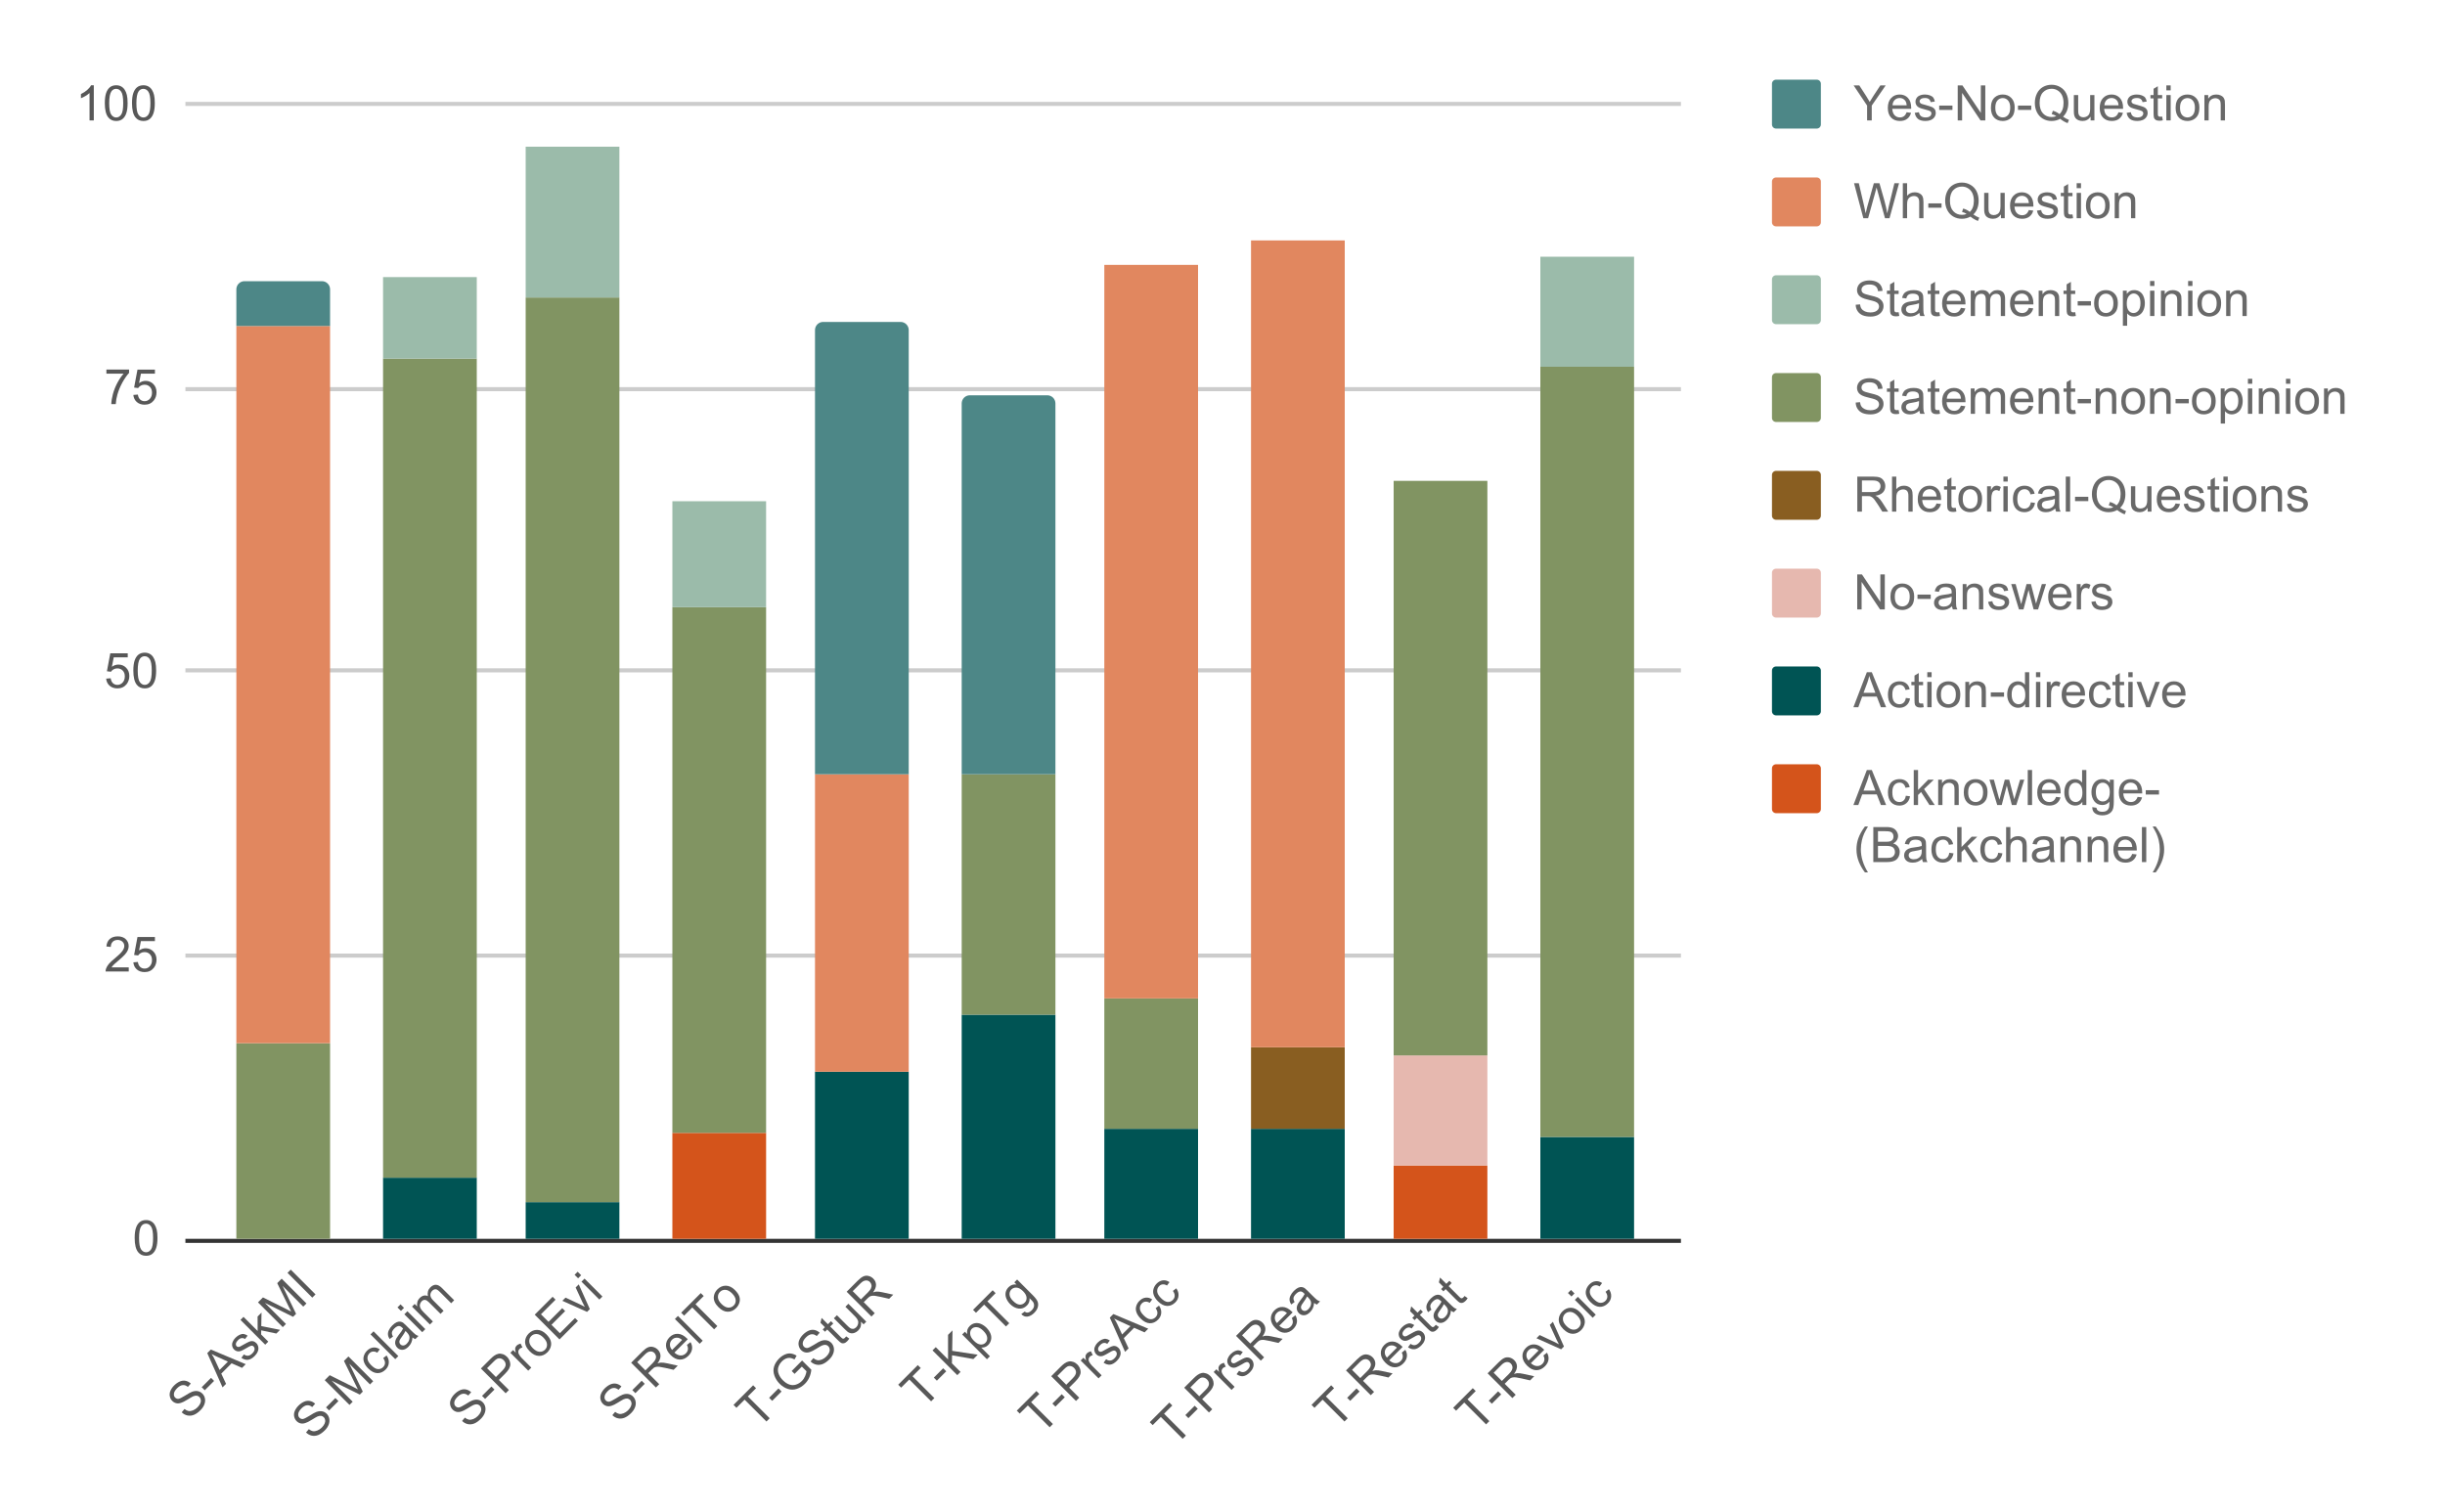
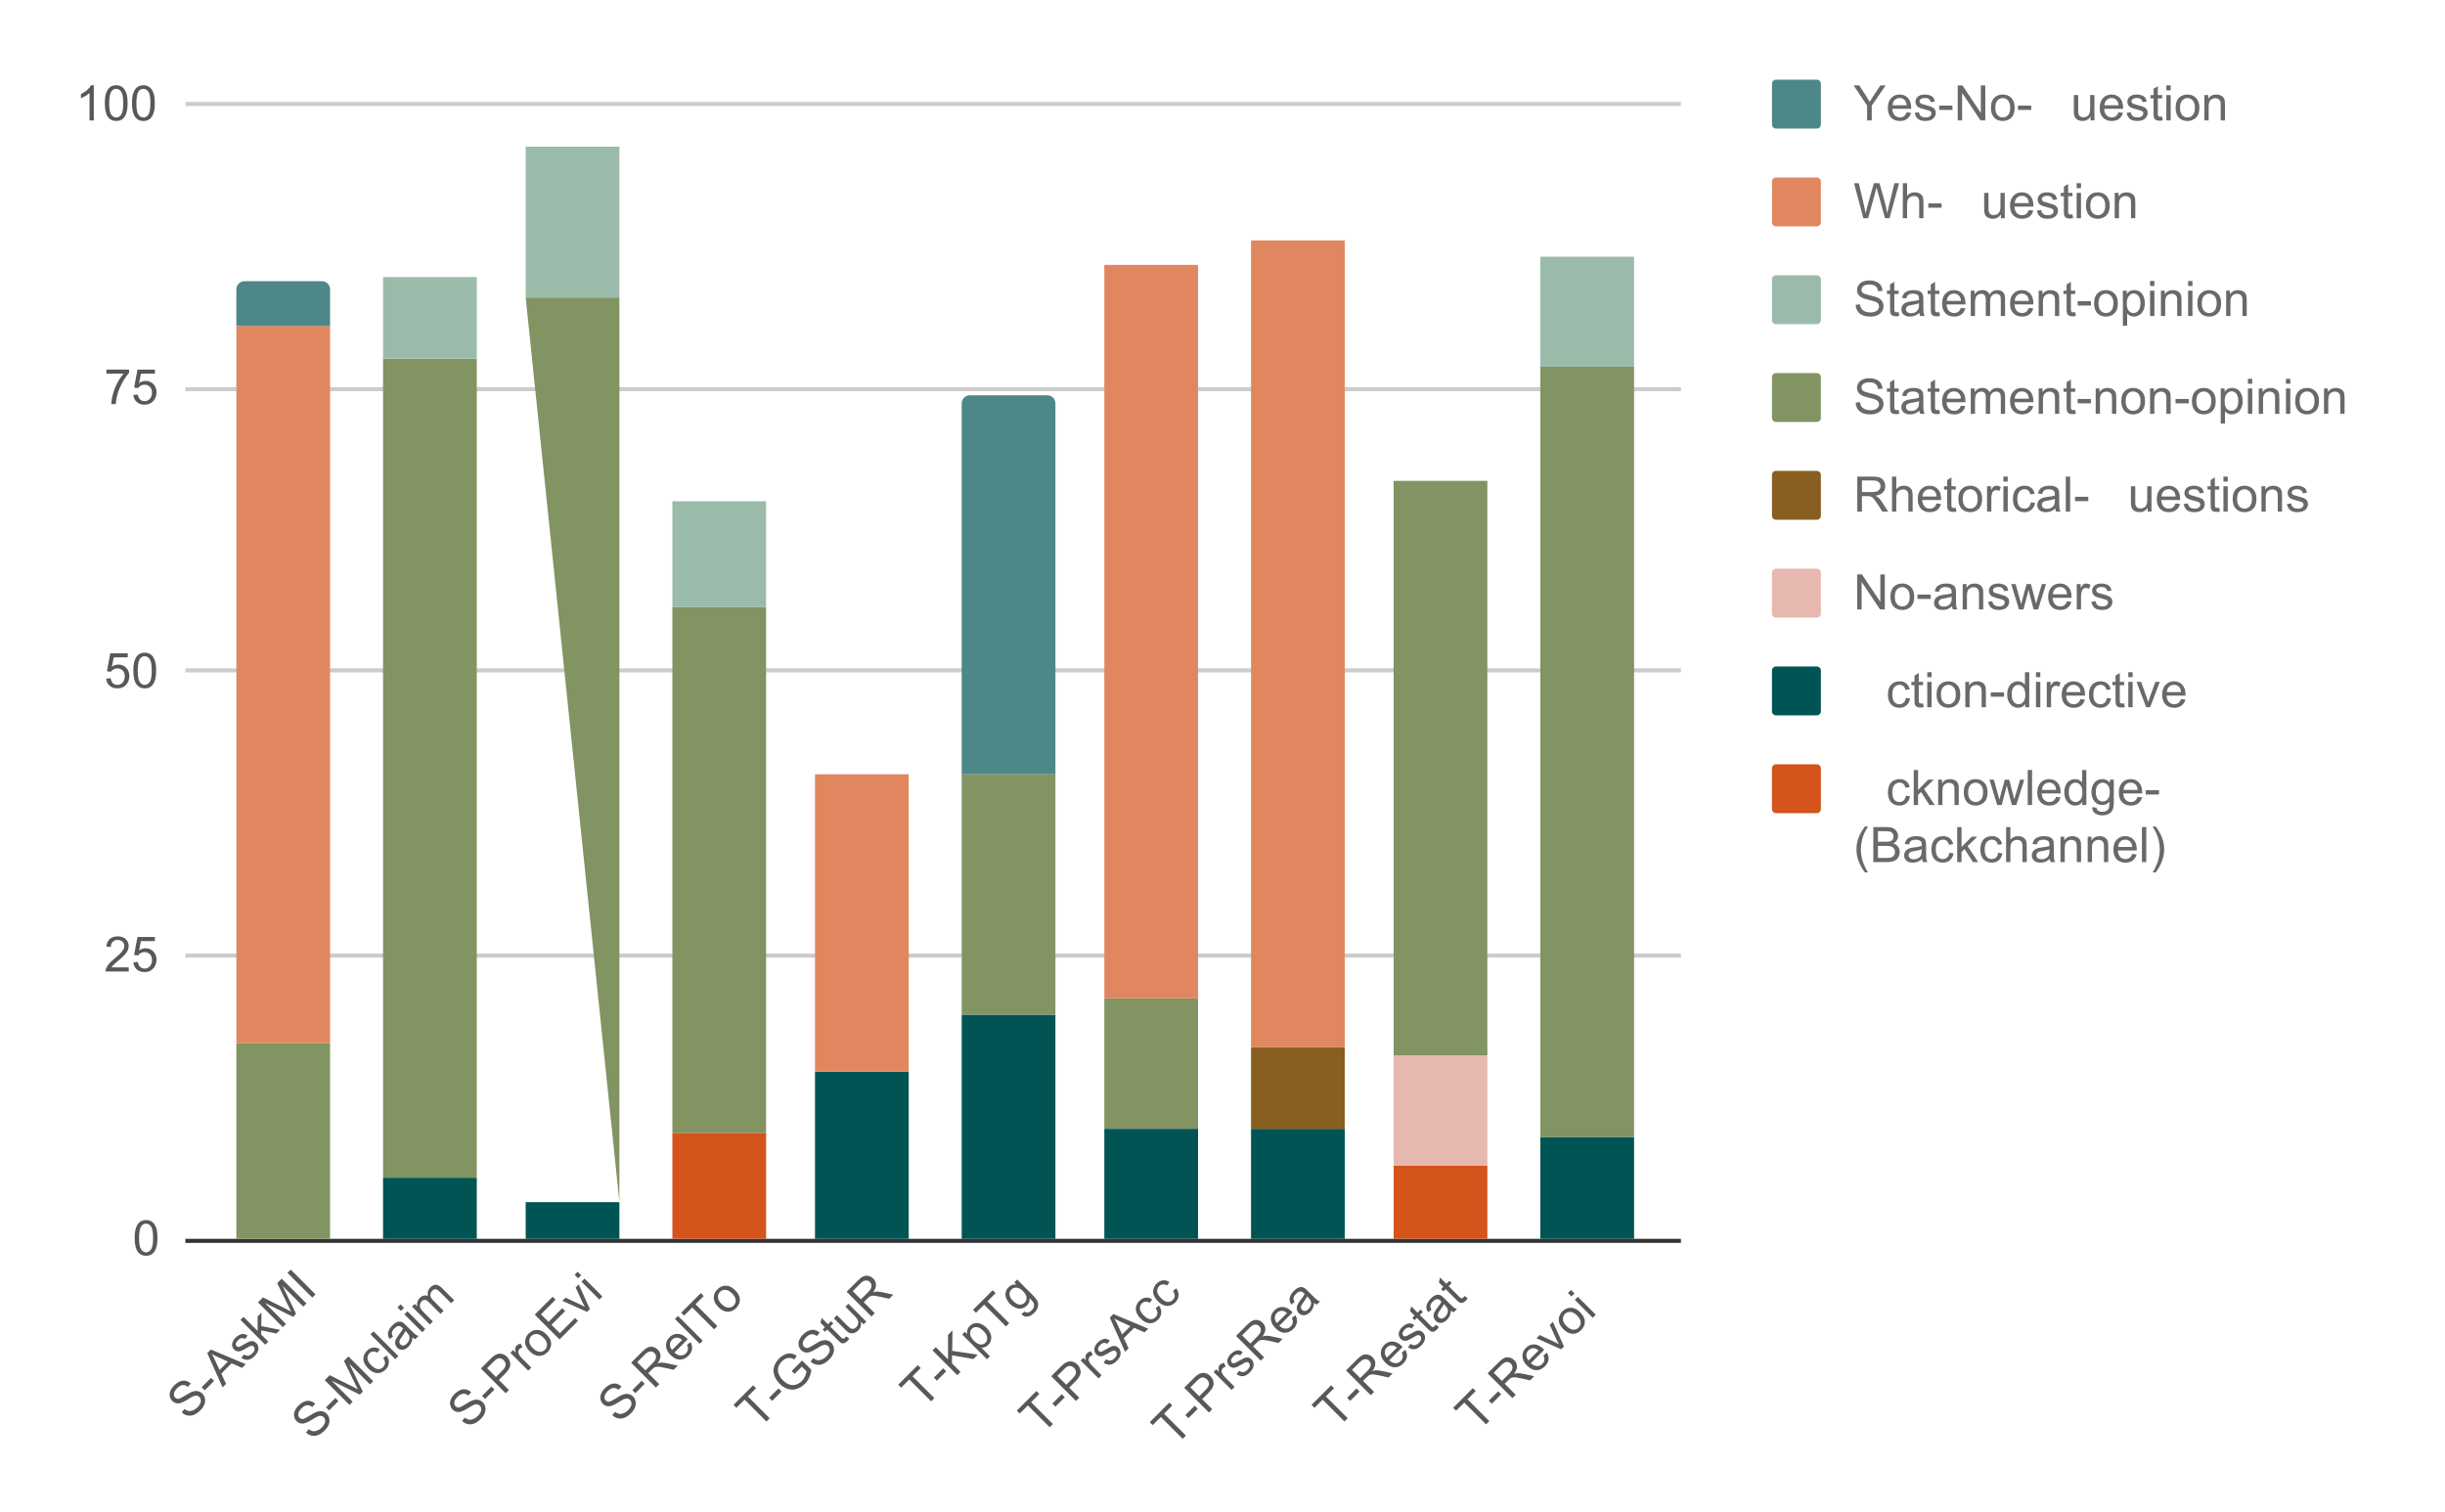
<svg xmlns="http://www.w3.org/2000/svg" xmlns:xlink="http://www.w3.org/1999/xlink" width="600pt" height="371pt" viewBox="0 0 600 371" version="1.1">
  <defs>
    <g>
      <symbol overflow="visible" id="glyph0-0">
        <path style="stroke:none;" d="M 1.5 0 L 1.5 -7.5 L 7.5 -7.5 L 7.5 0 Z M 1.688 -0.188 L 7.312 -0.188 L 7.312 -7.312 L 1.688 -7.312 Z M 1.688 -0.188 " />
      </symbol>
      <symbol overflow="visible" id="glyph0-1">
        <path style="stroke:none;" d="M 0.5 -4.234 C 0.5 -5.254 0.602 -6.07 0.812 -6.688 C 1.02 -7.312 1.328 -7.789 1.734 -8.125 C 2.148 -8.457 2.672 -8.625 3.297 -8.625 C 3.754 -8.625 4.156 -8.531 4.5 -8.344 C 4.852 -8.156 5.145 -7.883 5.375 -7.531 C 5.602 -7.188 5.781 -6.766 5.906 -6.266 C 6.031 -5.766 6.094 -5.086 6.094 -4.234 C 6.094 -3.223 5.988 -2.41 5.781 -1.797 C 5.582 -1.18 5.273 -0.703 4.859 -0.359 C 4.453 -0.023 3.93 0.141 3.297 0.141 C 2.473 0.141 1.82 -0.156 1.344 -0.75 C 0.781 -1.457 0.5 -2.617 0.5 -4.234 Z M 1.578 -4.234 C 1.578 -2.828 1.742 -1.891 2.078 -1.422 C 2.41 -0.953 2.816 -0.719 3.297 -0.719 C 3.785 -0.719 4.191 -0.953 4.516 -1.422 C 4.848 -1.891 5.016 -2.828 5.016 -4.234 C 5.016 -5.648 4.848 -6.586 4.516 -7.047 C 4.191 -7.516 3.781 -7.75 3.281 -7.75 C 2.801 -7.75 2.414 -7.547 2.125 -7.141 C 1.758 -6.617 1.578 -5.648 1.578 -4.234 Z M 1.578 -4.234 " />
      </symbol>
      <symbol overflow="visible" id="glyph0-2">
        <path style="stroke:none;" d="M 6.047 -1.016 L 6.047 0 L 0.359 0 C 0.359 -0.25 0.398 -0.492 0.484 -0.734 C 0.629 -1.117 0.859 -1.5 1.172 -1.875 C 1.492 -2.25 1.957 -2.68 2.562 -3.172 C 3.5 -3.941 4.129 -4.551 4.453 -5 C 4.785 -5.445 4.953 -5.867 4.953 -6.266 C 4.953 -6.68 4.801 -7.031 4.5 -7.312 C 4.195 -7.602 3.805 -7.75 3.328 -7.75 C 2.816 -7.75 2.41 -7.598 2.109 -7.297 C 1.805 -6.992 1.648 -6.57 1.641 -6.031 L 0.562 -6.141 C 0.633 -6.953 0.91 -7.566 1.391 -7.984 C 1.879 -8.41 2.535 -8.625 3.359 -8.625 C 4.18 -8.625 4.832 -8.395 5.312 -7.938 C 5.789 -7.477 6.031 -6.91 6.031 -6.234 C 6.031 -5.891 5.957 -5.551 5.812 -5.219 C 5.676 -4.895 5.441 -4.547 5.109 -4.172 C 4.785 -3.805 4.25 -3.305 3.5 -2.672 C 2.863 -2.141 2.453 -1.773 2.266 -1.578 C 2.086 -1.391 1.941 -1.203 1.828 -1.016 Z M 6.047 -1.016 " />
      </symbol>
      <symbol overflow="visible" id="glyph0-3">
        <path style="stroke:none;" d="M 0.5 -2.25 L 1.609 -2.344 C 1.691 -1.801 1.879 -1.395 2.172 -1.125 C 2.473 -0.852 2.836 -0.719 3.266 -0.719 C 3.766 -0.719 4.191 -0.91 4.547 -1.297 C 4.898 -1.68 5.078 -2.188 5.078 -2.812 C 5.078 -3.414 4.906 -3.891 4.562 -4.234 C 4.227 -4.586 3.785 -4.766 3.234 -4.766 C 2.898 -4.766 2.594 -4.688 2.312 -4.531 C 2.039 -4.375 1.828 -4.176 1.672 -3.938 L 0.688 -4.062 L 1.516 -8.469 L 5.797 -8.469 L 5.797 -7.469 L 2.359 -7.469 L 1.906 -5.156 C 2.414 -5.52 2.953 -5.703 3.516 -5.703 C 4.266 -5.703 4.895 -5.441 5.406 -4.922 C 5.926 -4.398 6.188 -3.727 6.188 -2.906 C 6.188 -2.133 5.961 -1.461 5.516 -0.891 C 4.961 -0.203 4.211 0.141 3.266 0.141 C 2.484 0.141 1.844 -0.078 1.344 -0.516 C 0.852 -0.953 0.57 -1.531 0.5 -2.25 Z M 0.5 -2.25 " />
      </symbol>
      <symbol overflow="visible" id="glyph0-4">
        <path style="stroke:none;" d="M 0.562 -7.469 L 0.562 -8.484 L 6.125 -8.484 L 6.125 -7.656 C 5.582 -7.07 5.039 -6.297 4.5 -5.328 C 3.969 -4.367 3.555 -3.379 3.266 -2.359 C 3.047 -1.641 2.91 -0.852 2.859 0 L 1.766 0 C 1.773 -0.676 1.906 -1.492 2.156 -2.453 C 2.414 -3.41 2.781 -4.332 3.25 -5.219 C 3.727 -6.102 4.238 -6.852 4.781 -7.469 Z M 0.562 -7.469 " />
      </symbol>
      <symbol overflow="visible" id="glyph0-5">
        <path style="stroke:none;" d="M 4.469 0 L 3.422 0 L 3.422 -6.719 C 3.16 -6.477 2.82 -6.234 2.406 -5.984 C 2 -5.742 1.633 -5.566 1.312 -5.453 L 1.312 -6.469 C 1.895 -6.75 2.406 -7.082 2.844 -7.469 C 3.289 -7.863 3.609 -8.25 3.797 -8.625 L 4.469 -8.625 Z M 4.469 0 " />
      </symbol>
      <symbol overflow="visible" id="glyph1-0">
        <path style="stroke:none;" d="M 1.062 -1.062 L -4.234 -6.359 L 0 -10.594 L 5.297 -5.297 Z M 1.062 -1.312 L 5.047 -5.297 L 0 -10.344 L -3.984 -6.359 Z M 1.062 -1.312 " />
      </symbol>
      <symbol overflow="visible" id="glyph1-1">
        <path style="stroke:none;" d="M -1.562 -2.344 L -0.875 -3.156 C -0.539 -2.883 -0.211 -2.719 0.109 -2.656 C 0.441 -2.602 0.805 -2.656 1.203 -2.812 C 1.598 -2.969 1.969 -3.219 2.312 -3.562 C 2.613 -3.863 2.836 -4.176 2.984 -4.5 C 3.129 -4.82 3.176 -5.117 3.125 -5.391 C 3.082 -5.672 2.973 -5.898 2.797 -6.078 C 2.598 -6.273 2.375 -6.391 2.125 -6.422 C 1.875 -6.453 1.57 -6.395 1.219 -6.25 C 0.988 -6.145 0.531 -5.879 -0.156 -5.453 C -0.844 -5.023 -1.359 -4.766 -1.703 -4.672 C -2.148 -4.516 -2.555 -4.484 -2.922 -4.578 C -3.285 -4.672 -3.602 -4.852 -3.875 -5.125 C -4.176 -5.426 -4.375 -5.797 -4.469 -6.234 C -4.57 -6.68 -4.523 -7.141 -4.328 -7.609 C -4.129 -8.078 -3.828 -8.516 -3.422 -8.922 C -2.973 -9.367 -2.504 -9.695 -2.016 -9.906 C -1.523 -10.113 -1.047 -10.164 -0.578 -10.062 C -0.109 -9.957 0.305 -9.734 0.672 -9.391 L -0.047 -8.578 C -0.473 -8.922 -0.898 -9.066 -1.328 -9.016 C -1.766 -8.973 -2.219 -8.719 -2.688 -8.25 C -3.164 -7.77 -3.426 -7.328 -3.469 -6.922 C -3.52 -6.523 -3.422 -6.203 -3.172 -5.953 C -2.953 -5.734 -2.691 -5.629 -2.391 -5.641 C -2.098 -5.66 -1.551 -5.922 -0.75 -6.422 C 0.039 -6.93 0.613 -7.25 0.969 -7.375 C 1.488 -7.562 1.957 -7.613 2.375 -7.531 C 2.801 -7.457 3.176 -7.258 3.5 -6.938 C 3.832 -6.602 4.047 -6.203 4.141 -5.734 C 4.234 -5.266 4.188 -4.781 4 -4.281 C 3.812 -3.781 3.5 -3.312 3.062 -2.875 C 2.508 -2.32 1.969 -1.938 1.438 -1.719 C 0.914 -1.508 0.391 -1.457 -0.141 -1.562 C -0.68 -1.676 -1.156 -1.938 -1.562 -2.344 Z M -1.562 -2.344 " />
      </symbol>
      <symbol overflow="visible" id="glyph1-2">
        <path style="stroke:none;" d="M -1.562 -2.094 L -2.312 -2.844 L -0.016 -5.141 L 0.734 -4.391 Z M -1.562 -2.094 " />
      </symbol>
      <symbol overflow="visible" id="glyph1-3">
        <path style="stroke:none;" d="M -0.016 0.016 L -3.766 -8.391 L -2.891 -9.266 L 5.672 -5.672 L 4.766 -4.766 L 2.203 -5.891 L -0.328 -3.359 L 0.844 -0.844 Z M -0.75 -4.25 L 1.297 -6.297 L -1 -7.344 C -1.707 -7.656 -2.273 -7.93 -2.703 -8.172 C -2.379 -7.703 -2.102 -7.207 -1.875 -6.688 Z M -0.75 -4.25 " />
      </symbol>
      <symbol overflow="visible" id="glyph1-4">
        <path style="stroke:none;" d="M -1.047 -1.578 L -0.422 -2.422 C -0.086 -2.172 0.25 -2.062 0.594 -2.094 C 0.938 -2.125 1.281 -2.312 1.625 -2.656 C 1.969 -3 2.156 -3.32 2.188 -3.625 C 2.219 -3.926 2.133 -4.176 1.938 -4.375 C 1.77 -4.539 1.562 -4.594 1.312 -4.531 C 1.133 -4.5 0.801 -4.332 0.312 -4.031 C -0.383 -3.625 -0.883 -3.363 -1.188 -3.25 C -1.5 -3.145 -1.797 -3.125 -2.078 -3.188 C -2.367 -3.258 -2.625 -3.406 -2.844 -3.625 C -3.039 -3.82 -3.176 -4.047 -3.25 -4.297 C -3.332 -4.555 -3.352 -4.82 -3.312 -5.094 C -3.27 -5.281 -3.18 -5.504 -3.047 -5.766 C -2.91 -6.023 -2.723 -6.273 -2.484 -6.516 C -2.148 -6.848 -1.801 -7.094 -1.438 -7.25 C -1.082 -7.414 -0.754 -7.473 -0.453 -7.422 C -0.16 -7.379 0.148 -7.242 0.484 -7.016 L -0.156 -6.188 C -0.406 -6.375 -0.672 -6.453 -0.953 -6.422 C -1.242 -6.398 -1.535 -6.242 -1.828 -5.953 C -2.172 -5.609 -2.359 -5.305 -2.391 -5.047 C -2.422 -4.785 -2.359 -4.578 -2.203 -4.422 C -2.109 -4.328 -2 -4.27 -1.875 -4.25 C -1.719 -4.238 -1.551 -4.27 -1.375 -4.344 C -1.27 -4.383 -0.988 -4.539 -0.531 -4.812 C 0.145 -5.195 0.629 -5.445 0.922 -5.562 C 1.223 -5.688 1.516 -5.719 1.797 -5.656 C 2.086 -5.602 2.359 -5.453 2.609 -5.203 C 2.859 -4.953 3.02 -4.645 3.094 -4.281 C 3.176 -3.926 3.141 -3.551 2.984 -3.156 C 2.828 -2.758 2.578 -2.391 2.234 -2.047 C 1.66 -1.473 1.102 -1.156 0.562 -1.094 C 0.031 -1.039 -0.504 -1.203 -1.047 -1.578 Z M -1.047 -1.578 " />
      </symbol>
      <symbol overflow="visible" id="glyph1-5">
        <path style="stroke:none;" d="M 0.562 -0.562 L -5.516 -6.641 L -4.766 -7.391 L -1.297 -3.922 L -1.312 -7.469 L -0.344 -8.438 L -0.406 -5.125 L 4.203 -4.203 L 3.297 -3.297 L -0.422 -4.078 L -0.438 -3.062 L 1.312 -1.312 Z M 0.562 -0.562 " />
      </symbol>
      <symbol overflow="visible" id="glyph1-6">
        <path style="stroke:none;" d="M 0.625 -0.625 L -5.453 -6.703 L -4.234 -7.922 L 1.5 -5.062 C 2.039 -4.789 2.438 -4.582 2.688 -4.438 C 2.539 -4.727 2.328 -5.16 2.047 -5.734 L -0.734 -11.422 L 0.359 -12.516 L 6.438 -6.438 L 5.656 -5.656 L 0.578 -10.734 L 3.891 -3.891 L 3.156 -3.156 L -3.766 -6.578 L 1.406 -1.406 Z M 0.625 -0.625 " />
      </symbol>
      <symbol overflow="visible" id="glyph1-7">
        <path style="stroke:none;" d="M 0.797 -0.797 L -5.281 -6.875 L -4.484 -7.672 L 1.594 -1.594 Z M 0.797 -0.797 " />
      </symbol>
      <symbol overflow="visible" id="glyph2-0">
        <path style="stroke:none;" d="M 1.062 -1.062 L -4.234 -6.359 L 0 -10.594 L 5.297 -5.297 Z M 1.062 -1.312 L 5.047 -5.297 L 0 -10.344 L -3.984 -6.359 Z M 1.062 -1.312 " />
      </symbol>
      <symbol overflow="visible" id="glyph2-1">
        <path style="stroke:none;" d="M -1.562 -2.344 L -0.875 -3.156 C -0.539 -2.883 -0.211 -2.719 0.109 -2.656 C 0.441 -2.602 0.805 -2.656 1.203 -2.812 C 1.598 -2.969 1.969 -3.219 2.312 -3.562 C 2.613 -3.863 2.836 -4.176 2.984 -4.5 C 3.129 -4.82 3.176 -5.117 3.125 -5.391 C 3.082 -5.672 2.973 -5.898 2.797 -6.078 C 2.598 -6.273 2.375 -6.391 2.125 -6.422 C 1.875 -6.453 1.57 -6.395 1.219 -6.25 C 0.988 -6.145 0.531 -5.879 -0.156 -5.453 C -0.844 -5.023 -1.359 -4.766 -1.703 -4.672 C -2.148 -4.516 -2.555 -4.484 -2.922 -4.578 C -3.285 -4.672 -3.602 -4.852 -3.875 -5.125 C -4.176 -5.426 -4.375 -5.797 -4.469 -6.234 C -4.57 -6.68 -4.523 -7.141 -4.328 -7.609 C -4.129 -8.078 -3.828 -8.516 -3.422 -8.922 C -2.973 -9.367 -2.504 -9.695 -2.016 -9.906 C -1.523 -10.113 -1.047 -10.164 -0.578 -10.062 C -0.109 -9.957 0.305 -9.734 0.672 -9.391 L -0.047 -8.578 C -0.473 -8.922 -0.898 -9.066 -1.328 -9.016 C -1.766 -8.973 -2.219 -8.719 -2.688 -8.25 C -3.164 -7.77 -3.426 -7.328 -3.469 -6.922 C -3.52 -6.523 -3.422 -6.203 -3.172 -5.953 C -2.953 -5.734 -2.691 -5.629 -2.391 -5.641 C -2.098 -5.66 -1.551 -5.922 -0.75 -6.422 C 0.039 -6.93 0.613 -7.25 0.969 -7.375 C 1.488 -7.562 1.957 -7.613 2.375 -7.531 C 2.801 -7.457 3.176 -7.258 3.5 -6.938 C 3.832 -6.602 4.047 -6.203 4.141 -5.734 C 4.234 -5.266 4.188 -4.781 4 -4.281 C 3.812 -3.781 3.5 -3.312 3.062 -2.875 C 2.508 -2.32 1.969 -1.938 1.438 -1.719 C 0.914 -1.508 0.391 -1.457 -0.141 -1.562 C -0.68 -1.676 -1.156 -1.938 -1.562 -2.344 Z M -1.562 -2.344 " />
      </symbol>
      <symbol overflow="visible" id="glyph2-2">
        <path style="stroke:none;" d="M -1.562 -2.094 L -2.312 -2.844 L -0.016 -5.141 L 0.734 -4.391 Z M -1.562 -2.094 " />
      </symbol>
      <symbol overflow="visible" id="glyph2-3">
        <path style="stroke:none;" d="M 0.625 -0.625 L -5.453 -6.703 L -4.234 -7.922 L 1.5 -5.062 C 2.039 -4.789 2.438 -4.582 2.688 -4.438 C 2.539 -4.727 2.328 -5.16 2.047 -5.734 L -0.734 -11.422 L 0.359 -12.516 L 6.438 -6.438 L 5.656 -5.656 L 0.578 -10.734 L 3.891 -3.891 L 3.156 -3.156 L -3.766 -6.578 L 1.406 -1.406 Z M 0.625 -0.625 " />
      </symbol>
      <symbol overflow="visible" id="glyph2-4">
        <path style="stroke:none;" d="M 1.828 -5.047 L 2.656 -5.688 C 3.07 -5.102 3.254 -4.5 3.203 -3.875 C 3.16 -3.258 2.898 -2.711 2.422 -2.234 C 1.816 -1.629 1.133 -1.336 0.375 -1.359 C -0.375 -1.391 -1.117 -1.773 -1.859 -2.516 C -2.328 -2.984 -2.66 -3.477 -2.859 -4 C -3.055 -4.52 -3.082 -5.023 -2.938 -5.516 C -2.801 -6.016 -2.539 -6.457 -2.156 -6.844 C -1.688 -7.312 -1.176 -7.578 -0.625 -7.641 C -0.082 -7.711 0.453 -7.566 0.984 -7.203 L 0.375 -6.375 C 0.008 -6.594 -0.332 -6.688 -0.656 -6.656 C -0.988 -6.633 -1.281 -6.5 -1.531 -6.25 C -1.906 -5.875 -2.07 -5.43 -2.031 -4.922 C -2 -4.422 -1.691 -3.879 -1.109 -3.297 C -0.516 -2.703 0.023 -2.383 0.516 -2.344 C 1.016 -2.312 1.441 -2.473 1.797 -2.828 C 2.098 -3.129 2.254 -3.461 2.266 -3.828 C 2.285 -4.203 2.141 -4.609 1.828 -5.047 Z M 1.828 -5.047 " />
      </symbol>
      <symbol overflow="visible" id="glyph2-5">
        <path style="stroke:none;" d="M 0.547 -0.547 L -5.531 -6.625 L -4.781 -7.375 L 1.297 -1.297 Z M 0.547 -0.547 " />
      </symbol>
      <symbol overflow="visible" id="glyph2-6">
        <path style="stroke:none;" d="M 2.891 -3.984 C 2.848 -3.461 2.742 -3.023 2.578 -2.672 C 2.422 -2.328 2.195 -2.008 1.906 -1.719 C 1.414 -1.227 0.926 -0.973 0.438 -0.953 C -0.051 -0.93 -0.477 -1.102 -0.844 -1.469 C -1.062 -1.688 -1.211 -1.93 -1.297 -2.203 C -1.379 -2.473 -1.395 -2.742 -1.344 -3.016 C -1.289 -3.285 -1.191 -3.547 -1.047 -3.797 C -0.941 -3.984 -0.758 -4.25 -0.5 -4.594 C 0.031 -5.25 0.391 -5.773 0.578 -6.172 C 0.473 -6.273 0.41 -6.336 0.391 -6.359 C 0.078 -6.672 -0.211 -6.816 -0.484 -6.797 C -0.828 -6.766 -1.188 -6.562 -1.562 -6.188 C -1.906 -5.844 -2.102 -5.523 -2.156 -5.234 C -2.207 -4.941 -2.117 -4.598 -1.891 -4.203 L -2.719 -3.594 C -2.957 -3.957 -3.094 -4.312 -3.125 -4.656 C -3.164 -5.008 -3.094 -5.379 -2.906 -5.766 C -2.727 -6.16 -2.453 -6.547 -2.078 -6.922 C -1.703 -7.297 -1.352 -7.555 -1.031 -7.703 C -0.707 -7.848 -0.422 -7.906 -0.172 -7.875 C 0.066 -7.852 0.312 -7.77 0.562 -7.625 C 0.707 -7.52 0.945 -7.301 1.281 -6.969 L 2.281 -5.969 C 2.969 -5.281 3.422 -4.859 3.641 -4.703 C 3.859 -4.547 4.098 -4.43 4.359 -4.359 L 3.578 -3.578 C 3.348 -3.66 3.117 -3.797 2.891 -3.984 Z M 1.172 -5.578 C 1.004 -5.203 0.691 -4.703 0.234 -4.078 C -0.035 -3.723 -0.203 -3.453 -0.266 -3.266 C -0.336 -3.086 -0.352 -2.91 -0.312 -2.734 C -0.281 -2.566 -0.203 -2.422 -0.078 -2.297 C 0.117 -2.098 0.359 -2.004 0.641 -2.016 C 0.93 -2.035 1.219 -2.188 1.5 -2.469 C 1.789 -2.758 1.984 -3.078 2.078 -3.422 C 2.18 -3.773 2.176 -4.113 2.062 -4.438 C 1.969 -4.695 1.758 -4.988 1.438 -5.312 Z M 1.172 -5.578 " />
      </symbol>
      <symbol overflow="visible" id="glyph2-7">
        <path style="stroke:none;" d="M -4.656 -5.781 L -5.516 -6.641 L -4.766 -7.391 L -3.906 -6.531 Z M 0.562 -0.562 L -3.828 -4.953 L -3.078 -5.703 L 1.312 -1.312 Z M 0.562 -0.562 " />
      </symbol>
      <symbol overflow="visible" id="glyph2-8">
        <path style="stroke:none;" d="M 0.562 -0.562 L -3.828 -4.953 L -3.172 -5.609 L -2.562 -5 C -2.633 -5.363 -2.617 -5.723 -2.516 -6.078 C -2.422 -6.441 -2.227 -6.77 -1.938 -7.062 C -1.613 -7.383 -1.281 -7.582 -0.938 -7.656 C -0.594 -7.727 -0.258 -7.688 0.062 -7.531 C -0.094 -8.395 0.102 -9.102 0.656 -9.656 C 1.102 -10.102 1.562 -10.32 2.031 -10.312 C 2.5 -10.301 2.988 -10.039 3.5 -9.531 L 6.516 -6.516 L 5.781 -5.781 L 3.016 -8.547 C 2.711 -8.848 2.473 -9.039 2.297 -9.125 C 2.117 -9.207 1.926 -9.227 1.719 -9.188 C 1.508 -9.145 1.316 -9.035 1.141 -8.859 C 0.828 -8.547 0.672 -8.18 0.672 -7.766 C 0.68 -7.359 0.914 -6.926 1.375 -6.469 L 3.922 -3.922 L 3.172 -3.172 L 0.312 -6.031 C -0.02 -6.363 -0.328 -6.551 -0.609 -6.594 C -0.898 -6.645 -1.188 -6.531 -1.469 -6.25 C -1.676 -6.039 -1.812 -5.789 -1.875 -5.5 C -1.945 -5.219 -1.914 -4.926 -1.781 -4.625 C -1.656 -4.332 -1.391 -3.984 -0.984 -3.578 L 1.297 -1.297 Z M 0.562 -0.562 " />
      </symbol>
      <symbol overflow="visible" id="glyph3-0">
        <path style="stroke:none;" d="M 1.062 -1.062 L -4.234 -6.359 L 0 -10.594 L 5.297 -5.297 Z M 1.062 -1.312 L 5.047 -5.297 L 0 -10.344 L -3.984 -6.359 Z M 1.062 -1.312 " />
      </symbol>
      <symbol overflow="visible" id="glyph3-1">
        <path style="stroke:none;" d="M -1.562 -2.344 L -0.875 -3.156 C -0.539 -2.883 -0.211 -2.719 0.109 -2.656 C 0.441 -2.602 0.805 -2.656 1.203 -2.812 C 1.598 -2.969 1.969 -3.219 2.312 -3.562 C 2.613 -3.863 2.836 -4.176 2.984 -4.5 C 3.129 -4.82 3.176 -5.117 3.125 -5.391 C 3.082 -5.672 2.973 -5.898 2.797 -6.078 C 2.598 -6.273 2.375 -6.391 2.125 -6.422 C 1.875 -6.453 1.57 -6.395 1.219 -6.25 C 0.988 -6.145 0.531 -5.879 -0.156 -5.453 C -0.844 -5.023 -1.359 -4.766 -1.703 -4.672 C -2.148 -4.516 -2.555 -4.484 -2.922 -4.578 C -3.285 -4.672 -3.602 -4.852 -3.875 -5.125 C -4.176 -5.426 -4.375 -5.797 -4.469 -6.234 C -4.57 -6.68 -4.523 -7.141 -4.328 -7.609 C -4.129 -8.078 -3.828 -8.516 -3.422 -8.922 C -2.973 -9.367 -2.504 -9.695 -2.016 -9.906 C -1.523 -10.113 -1.047 -10.164 -0.578 -10.062 C -0.109 -9.957 0.305 -9.734 0.672 -9.391 L -0.047 -8.578 C -0.473 -8.922 -0.898 -9.066 -1.328 -9.016 C -1.766 -8.973 -2.219 -8.719 -2.688 -8.25 C -3.164 -7.77 -3.426 -7.328 -3.469 -6.922 C -3.52 -6.523 -3.422 -6.203 -3.172 -5.953 C -2.953 -5.734 -2.691 -5.629 -2.391 -5.641 C -2.098 -5.66 -1.551 -5.922 -0.75 -6.422 C 0.039 -6.93 0.613 -7.25 0.969 -7.375 C 1.488 -7.562 1.957 -7.613 2.375 -7.531 C 2.801 -7.457 3.176 -7.258 3.5 -6.938 C 3.832 -6.602 4.047 -6.203 4.141 -5.734 C 4.234 -5.266 4.188 -4.781 4 -4.281 C 3.812 -3.781 3.5 -3.312 3.062 -2.875 C 2.508 -2.32 1.969 -1.938 1.438 -1.719 C 0.914 -1.508 0.391 -1.457 -0.141 -1.562 C -0.68 -1.676 -1.156 -1.938 -1.562 -2.344 Z M -1.562 -2.344 " />
      </symbol>
      <symbol overflow="visible" id="glyph3-2">
        <path style="stroke:none;" d="M -1.562 -2.094 L -2.312 -2.844 L -0.016 -5.141 L 0.734 -4.391 Z M -1.562 -2.094 " />
      </symbol>
      <symbol overflow="visible" id="glyph3-3">
        <path style="stroke:none;" d="M 0.656 -0.656 L -5.422 -6.734 L -3.125 -9.031 C -2.727 -9.426 -2.406 -9.707 -2.156 -9.875 C -1.801 -10.125 -1.453 -10.281 -1.109 -10.344 C -0.773 -10.414 -0.414 -10.383 -0.031 -10.25 C 0.344 -10.125 0.68 -9.91 0.984 -9.609 C 1.492 -9.098 1.766 -8.5 1.797 -7.812 C 1.828 -7.125 1.41 -6.348 0.547 -5.484 L -1.016 -3.922 L 1.453 -1.453 Z M -1.734 -4.641 L -0.156 -6.219 C 0.363 -6.738 0.633 -7.203 0.656 -7.609 C 0.688 -8.023 0.523 -8.41 0.172 -8.766 C -0.078 -9.016 -0.359 -9.164 -0.672 -9.219 C -0.984 -9.27 -1.27 -9.219 -1.531 -9.062 C -1.707 -8.969 -1.977 -8.738 -2.344 -8.375 L -3.906 -6.812 Z M -1.734 -4.641 " />
      </symbol>
      <symbol overflow="visible" id="glyph3-4">
        <path style="stroke:none;" d="M 0.547 -0.547 L -3.844 -4.938 L -3.172 -5.609 L -2.516 -4.953 C -2.648 -5.441 -2.695 -5.805 -2.656 -6.047 C -2.613 -6.285 -2.504 -6.492 -2.328 -6.672 C -2.078 -6.922 -1.742 -7.098 -1.328 -7.203 L -0.875 -6.25 C -1.176 -6.176 -1.414 -6.051 -1.594 -5.875 C -1.758 -5.707 -1.859 -5.508 -1.891 -5.281 C -1.922 -5.051 -1.875 -4.82 -1.75 -4.594 C -1.562 -4.238 -1.316 -3.91 -1.016 -3.609 L 1.297 -1.297 Z M 0.547 -0.547 " />
      </symbol>
      <symbol overflow="visible" id="glyph3-5">
        <path style="stroke:none;" d="M -1.922 -2.484 C -2.734 -3.297 -3.109 -4.129 -3.047 -4.984 C -2.992 -5.68 -2.695 -6.301 -2.156 -6.844 C -1.551 -7.445 -0.859 -7.742 -0.078 -7.734 C 0.703 -7.723 1.441 -7.367 2.141 -6.672 C 2.703 -6.109 3.062 -5.578 3.219 -5.078 C 3.383 -4.586 3.391 -4.086 3.234 -3.578 C 3.086 -3.078 2.82 -2.633 2.438 -2.25 C 1.82 -1.633 1.129 -1.332 0.359 -1.344 C -0.41 -1.352 -1.172 -1.734 -1.922 -2.484 Z M -1.156 -3.25 C -0.594 -2.688 -0.047 -2.391 0.484 -2.359 C 1.016 -2.328 1.461 -2.492 1.828 -2.859 C 2.203 -3.234 2.367 -3.68 2.328 -4.203 C 2.297 -4.734 1.992 -5.285 1.422 -5.859 C 0.879 -6.398 0.344 -6.688 -0.188 -6.719 C -0.719 -6.75 -1.164 -6.582 -1.531 -6.219 C -1.895 -5.852 -2.062 -5.406 -2.031 -4.875 C -2.008 -4.352 -1.719 -3.812 -1.156 -3.25 Z M -1.156 -3.25 " />
      </symbol>
      <symbol overflow="visible" id="glyph3-6">
        <path style="stroke:none;" d="M 0.672 -0.672 L -5.406 -6.75 L -1.016 -11.141 L -0.297 -10.422 L -3.875 -6.844 L -2.016 -4.984 L 1.344 -8.344 L 2.062 -7.625 L -1.297 -4.266 L 0.766 -2.203 L 4.484 -5.922 L 5.203 -5.203 Z M 0.672 -0.672 " />
      </symbol>
      <symbol overflow="visible" id="glyph3-7">
        <path style="stroke:none;" d="M 1.781 -1.781 L -4.281 -4.5 L -3.5 -5.281 L 0.078 -3.609 C 0.453 -3.422 0.836 -3.223 1.234 -3.016 C 1.078 -3.297 0.891 -3.66 0.672 -4.109 L -1.016 -7.766 L -0.25 -8.531 L 2.469 -2.469 Z M 1.781 -1.781 " />
      </symbol>
      <symbol overflow="visible" id="glyph3-8">
        <path style="stroke:none;" d="M -4.656 -5.781 L -5.516 -6.641 L -4.766 -7.391 L -3.906 -6.531 Z M 0.562 -0.562 L -3.828 -4.953 L -3.078 -5.703 L 1.312 -1.312 Z M 0.562 -0.562 " />
      </symbol>
      <symbol overflow="visible" id="glyph4-0">
        <path style="stroke:none;" d="M 1.062 -1.062 L -4.234 -6.359 L 0 -10.594 L 5.297 -5.297 Z M 1.062 -1.312 L 5.047 -5.297 L 0 -10.344 L -3.984 -6.359 Z M 1.062 -1.312 " />
      </symbol>
      <symbol overflow="visible" id="glyph4-1">
        <path style="stroke:none;" d="M -1.562 -2.344 L -0.875 -3.156 C -0.539 -2.883 -0.211 -2.719 0.109 -2.656 C 0.441 -2.602 0.805 -2.656 1.203 -2.812 C 1.598 -2.969 1.969 -3.219 2.312 -3.562 C 2.613 -3.863 2.836 -4.176 2.984 -4.5 C 3.129 -4.82 3.176 -5.117 3.125 -5.391 C 3.082 -5.672 2.973 -5.898 2.797 -6.078 C 2.598 -6.273 2.375 -6.391 2.125 -6.422 C 1.875 -6.453 1.57 -6.395 1.219 -6.25 C 0.988 -6.145 0.531 -5.879 -0.156 -5.453 C -0.844 -5.023 -1.359 -4.766 -1.703 -4.672 C -2.148 -4.516 -2.555 -4.484 -2.922 -4.578 C -3.285 -4.672 -3.602 -4.852 -3.875 -5.125 C -4.176 -5.426 -4.375 -5.797 -4.469 -6.234 C -4.57 -6.68 -4.523 -7.141 -4.328 -7.609 C -4.129 -8.078 -3.828 -8.516 -3.422 -8.922 C -2.973 -9.367 -2.504 -9.695 -2.016 -9.906 C -1.523 -10.113 -1.047 -10.164 -0.578 -10.062 C -0.109 -9.957 0.305 -9.734 0.672 -9.391 L -0.047 -8.578 C -0.473 -8.922 -0.898 -9.066 -1.328 -9.016 C -1.766 -8.973 -2.219 -8.719 -2.688 -8.25 C -3.164 -7.77 -3.426 -7.328 -3.469 -6.922 C -3.52 -6.523 -3.422 -6.203 -3.172 -5.953 C -2.953 -5.734 -2.691 -5.629 -2.391 -5.641 C -2.098 -5.66 -1.551 -5.922 -0.75 -6.422 C 0.039 -6.93 0.613 -7.25 0.969 -7.375 C 1.488 -7.562 1.957 -7.613 2.375 -7.531 C 2.801 -7.457 3.176 -7.258 3.5 -6.938 C 3.832 -6.602 4.047 -6.203 4.141 -5.734 C 4.234 -5.266 4.188 -4.781 4 -4.281 C 3.812 -3.781 3.5 -3.312 3.062 -2.875 C 2.508 -2.32 1.969 -1.938 1.438 -1.719 C 0.914 -1.508 0.391 -1.457 -0.141 -1.562 C -0.68 -1.676 -1.156 -1.938 -1.562 -2.344 Z M -1.562 -2.344 " />
      </symbol>
      <symbol overflow="visible" id="glyph4-2">
        <path style="stroke:none;" d="M -1.562 -2.094 L -2.312 -2.844 L -0.016 -5.141 L 0.734 -4.391 Z M -1.562 -2.094 " />
      </symbol>
      <symbol overflow="visible" id="glyph4-3">
        <path style="stroke:none;" d="M 0.656 -0.656 L -5.422 -6.734 L -2.719 -9.438 C -2.176 -9.977 -1.707 -10.332 -1.312 -10.5 C -0.926 -10.676 -0.508 -10.711 -0.062 -10.609 C 0.383 -10.504 0.773 -10.285 1.109 -9.953 C 1.547 -9.516 1.77 -9.008 1.781 -8.438 C 1.789 -7.863 1.547 -7.242 1.047 -6.578 C 1.359 -6.68 1.617 -6.742 1.828 -6.766 C 2.285 -6.785 2.773 -6.734 3.297 -6.609 L 6.016 -6.016 L 5 -5 L 2.938 -5.469 C 2.344 -5.602 1.875 -5.691 1.531 -5.734 C 1.188 -5.773 0.91 -5.77 0.703 -5.719 C 0.504 -5.676 0.328 -5.609 0.172 -5.516 C 0.066 -5.453 -0.086 -5.316 -0.297 -5.109 L -1.234 -4.172 L 1.469 -1.469 Z M -1.922 -4.859 L -0.188 -6.594 C 0.176 -6.957 0.422 -7.281 0.547 -7.562 C 0.68 -7.852 0.719 -8.133 0.656 -8.406 C 0.602 -8.688 0.477 -8.926 0.281 -9.125 C 0 -9.406 -0.336 -9.531 -0.734 -9.5 C -1.141 -9.477 -1.566 -9.242 -2.016 -8.797 L -3.938 -6.875 Z M -1.922 -4.859 " />
      </symbol>
      <symbol overflow="visible" id="glyph4-4">
        <path style="stroke:none;" d="M 2.141 -4.984 L 3.016 -5.672 C 3.348 -5.109 3.473 -4.535 3.391 -3.953 C 3.305 -3.367 3.008 -2.82 2.5 -2.312 C 1.863 -1.676 1.156 -1.363 0.375 -1.375 C -0.395 -1.395 -1.141 -1.766 -1.859 -2.484 C -2.586 -3.211 -2.969 -3.973 -3 -4.766 C -3.031 -5.555 -2.742 -6.254 -2.141 -6.859 C -1.547 -7.453 -0.863 -7.734 -0.094 -7.703 C 0.676 -7.672 1.426 -7.289 2.156 -6.562 C 2.195 -6.52 2.258 -6.457 2.344 -6.375 L -0.938 -3.094 C -0.414 -2.633 0.094 -2.398 0.594 -2.391 C 1.094 -2.379 1.523 -2.555 1.891 -2.922 C 2.16 -3.191 2.32 -3.5 2.375 -3.844 C 2.426 -4.188 2.348 -4.566 2.141 -4.984 Z M -1.5 -3.75 L 0.953 -6.203 C 0.547 -6.547 0.176 -6.727 -0.156 -6.75 C -0.688 -6.801 -1.141 -6.641 -1.516 -6.266 C -1.859 -5.922 -2.031 -5.516 -2.031 -5.047 C -2.039 -4.586 -1.863 -4.156 -1.5 -3.75 Z M -1.5 -3.75 " />
      </symbol>
      <symbol overflow="visible" id="glyph4-5">
        <path style="stroke:none;" d="M 0.547 -0.547 L -5.531 -6.625 L -4.781 -7.375 L 1.297 -1.297 Z M 0.547 -0.547 " />
      </symbol>
      <symbol overflow="visible" id="glyph4-6">
        <path style="stroke:none;" d="M 2.203 -2.203 L -3.156 -7.562 L -5.156 -5.562 L -5.875 -6.281 L -1.062 -11.094 L -0.344 -10.375 L -2.359 -8.359 L 3 -3 Z M 2.203 -2.203 " />
      </symbol>
      <symbol overflow="visible" id="glyph4-7">
        <path style="stroke:none;" d="M -1.922 -2.484 C -2.734 -3.297 -3.109 -4.129 -3.047 -4.984 C -2.992 -5.68 -2.695 -6.301 -2.156 -6.844 C -1.551 -7.445 -0.859 -7.742 -0.078 -7.734 C 0.703 -7.723 1.441 -7.367 2.141 -6.672 C 2.703 -6.109 3.062 -5.578 3.219 -5.078 C 3.383 -4.586 3.391 -4.086 3.234 -3.578 C 3.086 -3.078 2.82 -2.633 2.438 -2.25 C 1.82 -1.633 1.129 -1.332 0.359 -1.344 C -0.41 -1.352 -1.172 -1.734 -1.922 -2.484 Z M -1.156 -3.25 C -0.594 -2.688 -0.047 -2.391 0.484 -2.359 C 1.016 -2.328 1.461 -2.492 1.828 -2.859 C 2.203 -3.234 2.367 -3.68 2.328 -4.203 C 2.297 -4.734 1.992 -5.285 1.422 -5.859 C 0.879 -6.398 0.344 -6.688 -0.188 -6.719 C -0.719 -6.75 -1.164 -6.582 -1.531 -6.219 C -1.895 -5.852 -2.062 -5.406 -2.031 -4.875 C -2.008 -4.352 -1.719 -3.812 -1.156 -3.25 Z M -1.156 -3.25 " />
      </symbol>
      <symbol overflow="visible" id="glyph5-0">
        <path style="stroke:none;" d="M 1.062 -1.062 L -4.234 -6.359 L 0 -10.594 L 5.297 -5.297 Z M 1.062 -1.312 L 5.047 -5.297 L 0 -10.344 L -3.984 -6.359 Z M 1.062 -1.312 " />
      </symbol>
      <symbol overflow="visible" id="glyph5-1">
        <path style="stroke:none;" d="M 2.203 -2.203 L -3.156 -7.562 L -5.156 -5.562 L -5.875 -6.281 L -1.062 -11.094 L -0.344 -10.375 L -2.359 -8.359 L 3 -3 Z M 2.203 -2.203 " />
      </symbol>
      <symbol overflow="visible" id="glyph5-2">
        <path style="stroke:none;" d="M -1.562 -2.094 L -2.312 -2.844 L -0.016 -5.141 L 0.734 -4.391 Z M -1.562 -2.094 " />
      </symbol>
      <symbol overflow="visible" id="glyph5-3">
        <path style="stroke:none;" d="M 1.109 -5.891 L 0.406 -6.594 L 2.953 -9.172 L 5.219 -6.906 C 5.145 -6.207 4.973 -5.566 4.703 -4.984 C 4.441 -4.41 4.094 -3.906 3.656 -3.469 C 3.051 -2.863 2.379 -2.441 1.641 -2.203 C 0.898 -1.961 0.164 -1.961 -0.562 -2.203 C -1.289 -2.441 -1.953 -2.859 -2.547 -3.453 C -3.148 -4.055 -3.582 -4.734 -3.844 -5.484 C -4.113 -6.242 -4.141 -6.977 -3.922 -7.688 C -3.703 -8.395 -3.289 -9.051 -2.688 -9.656 C -2.238 -10.102 -1.766 -10.43 -1.266 -10.641 C -0.773 -10.859 -0.305 -10.941 0.141 -10.891 C 0.598 -10.848 1.086 -10.672 1.609 -10.359 L 1.094 -9.438 C 0.676 -9.645 0.312 -9.77 0 -9.812 C -0.312 -9.852 -0.645 -9.801 -1 -9.656 C -1.352 -9.508 -1.68 -9.285 -1.984 -8.984 C -2.348 -8.617 -2.609 -8.242 -2.766 -7.859 C -2.93 -7.484 -3.004 -7.117 -2.984 -6.766 C -2.973 -6.422 -2.898 -6.098 -2.766 -5.797 C -2.547 -5.266 -2.219 -4.781 -1.781 -4.344 C -1.238 -3.801 -0.691 -3.441 -0.141 -3.266 C 0.41 -3.086 0.953 -3.086 1.484 -3.266 C 2.016 -3.441 2.484 -3.734 2.891 -4.141 C 3.234 -4.484 3.504 -4.891 3.703 -5.359 C 3.898 -5.828 4.008 -6.219 4.031 -6.531 L 2.891 -7.672 Z M 1.109 -5.891 " />
      </symbol>
      <symbol overflow="visible" id="glyph5-4">
        <path style="stroke:none;" d="M -1.562 -2.344 L -0.875 -3.156 C -0.539 -2.883 -0.211 -2.719 0.109 -2.656 C 0.441 -2.602 0.805 -2.656 1.203 -2.812 C 1.598 -2.969 1.969 -3.219 2.312 -3.562 C 2.613 -3.863 2.836 -4.176 2.984 -4.5 C 3.129 -4.82 3.176 -5.117 3.125 -5.391 C 3.082 -5.672 2.973 -5.898 2.797 -6.078 C 2.598 -6.273 2.375 -6.391 2.125 -6.422 C 1.875 -6.453 1.57 -6.395 1.219 -6.25 C 0.988 -6.145 0.531 -5.879 -0.156 -5.453 C -0.844 -5.023 -1.359 -4.766 -1.703 -4.672 C -2.148 -4.516 -2.555 -4.484 -2.922 -4.578 C -3.285 -4.672 -3.602 -4.852 -3.875 -5.125 C -4.176 -5.426 -4.375 -5.797 -4.469 -6.234 C -4.57 -6.68 -4.523 -7.141 -4.328 -7.609 C -4.129 -8.078 -3.828 -8.516 -3.422 -8.922 C -2.973 -9.367 -2.504 -9.695 -2.016 -9.906 C -1.523 -10.113 -1.047 -10.164 -0.578 -10.062 C -0.109 -9.957 0.305 -9.734 0.672 -9.391 L -0.047 -8.578 C -0.473 -8.922 -0.898 -9.066 -1.328 -9.016 C -1.766 -8.973 -2.219 -8.719 -2.688 -8.25 C -3.164 -7.77 -3.426 -7.328 -3.469 -6.922 C -3.52 -6.523 -3.422 -6.203 -3.172 -5.953 C -2.953 -5.734 -2.691 -5.629 -2.391 -5.641 C -2.098 -5.66 -1.551 -5.922 -0.75 -6.422 C 0.039 -6.93 0.613 -7.25 0.969 -7.375 C 1.488 -7.562 1.957 -7.613 2.375 -7.531 C 2.801 -7.457 3.176 -7.258 3.5 -6.938 C 3.832 -6.602 4.047 -6.203 4.141 -5.734 C 4.234 -5.266 4.188 -4.781 4 -4.281 C 3.812 -3.781 3.5 -3.312 3.062 -2.875 C 2.508 -2.32 1.969 -1.938 1.438 -1.719 C 0.914 -1.508 0.391 -1.457 -0.141 -1.562 C -0.68 -1.676 -1.156 -1.938 -1.562 -2.344 Z M -1.562 -2.344 " />
      </symbol>
      <symbol overflow="visible" id="glyph5-5">
        <path style="stroke:none;" d="M 1.531 -2.844 L 2.281 -2.312 C 2.125 -2.051 1.961 -1.836 1.797 -1.672 C 1.523 -1.398 1.27 -1.234 1.031 -1.172 C 0.801 -1.117 0.582 -1.129 0.375 -1.203 C 0.176 -1.285 -0.145 -1.551 -0.594 -2 L -3.125 -4.531 L -3.672 -3.984 L -4.234 -4.547 L -3.688 -5.094 L -4.781 -6.188 L -4.5 -7.375 L -2.953 -5.828 L -2.203 -6.578 L -1.641 -6.016 L -2.391 -5.266 L 0.188 -2.688 C 0.406 -2.469 0.555 -2.344 0.641 -2.312 C 0.723 -2.281 0.812 -2.273 0.906 -2.297 C 1 -2.316 1.102 -2.383 1.219 -2.5 C 1.301 -2.582 1.406 -2.695 1.531 -2.844 Z M 1.531 -2.844 " />
      </symbol>
      <symbol overflow="visible" id="glyph5-6">
        <path style="stroke:none;" d="M 3.453 -3.453 L 2.797 -4.109 C 2.941 -3.254 2.723 -2.535 2.141 -1.953 C 1.879 -1.691 1.586 -1.5 1.266 -1.375 C 0.941 -1.25 0.648 -1.207 0.391 -1.25 C 0.129 -1.289 -0.133 -1.395 -0.406 -1.562 C -0.562 -1.676 -0.801 -1.895 -1.125 -2.219 L -3.844 -4.938 L -3.094 -5.688 L -0.656 -3.25 C -0.27 -2.863 0.004 -2.617 0.172 -2.516 C 0.398 -2.367 0.645 -2.312 0.906 -2.344 C 1.176 -2.383 1.426 -2.52 1.656 -2.75 C 1.875 -2.969 2.02 -3.227 2.094 -3.531 C 2.176 -3.844 2.16 -4.141 2.047 -4.422 C 1.941 -4.711 1.703 -5.047 1.328 -5.422 L -1.016 -7.766 L -0.281 -8.5 L 4.109 -4.109 Z M 3.453 -3.453 " />
      </symbol>
      <symbol overflow="visible" id="glyph5-7">
        <path style="stroke:none;" d="M 0.656 -0.656 L -5.422 -6.734 L -2.719 -9.438 C -2.176 -9.977 -1.707 -10.332 -1.312 -10.5 C -0.926 -10.676 -0.508 -10.711 -0.062 -10.609 C 0.383 -10.504 0.773 -10.285 1.109 -9.953 C 1.547 -9.516 1.77 -9.008 1.781 -8.438 C 1.789 -7.863 1.547 -7.242 1.047 -6.578 C 1.359 -6.68 1.617 -6.742 1.828 -6.766 C 2.285 -6.785 2.773 -6.734 3.297 -6.609 L 6.016 -6.016 L 5 -5 L 2.938 -5.469 C 2.344 -5.602 1.875 -5.691 1.531 -5.734 C 1.188 -5.773 0.91 -5.77 0.703 -5.719 C 0.504 -5.676 0.328 -5.609 0.172 -5.516 C 0.066 -5.453 -0.086 -5.316 -0.297 -5.109 L -1.234 -4.172 L 1.469 -1.469 Z M -1.922 -4.859 L -0.188 -6.594 C 0.176 -6.957 0.422 -7.281 0.547 -7.562 C 0.68 -7.852 0.719 -8.133 0.656 -8.406 C 0.602 -8.688 0.477 -8.926 0.281 -9.125 C 0 -9.406 -0.336 -9.531 -0.734 -9.5 C -1.141 -9.477 -1.566 -9.242 -2.016 -8.797 L -3.938 -6.875 Z M -1.922 -4.859 " />
      </symbol>
      <symbol overflow="visible" id="glyph6-0">
        <path style="stroke:none;" d="M 1.062 -1.062 L -4.234 -6.359 L 0 -10.594 L 5.297 -5.297 Z M 1.062 -1.312 L 5.047 -5.297 L 0 -10.344 L -3.984 -6.359 Z M 1.062 -1.312 " />
      </symbol>
      <symbol overflow="visible" id="glyph6-1">
        <path style="stroke:none;" d="M 2.203 -2.203 L -3.156 -7.562 L -5.156 -5.562 L -5.875 -6.281 L -1.062 -11.094 L -0.344 -10.375 L -2.359 -8.359 L 3 -3 Z M 2.203 -2.203 " />
      </symbol>
      <symbol overflow="visible" id="glyph6-2">
        <path style="stroke:none;" d="M -1.562 -2.094 L -2.312 -2.844 L -0.016 -5.141 L 0.734 -4.391 Z M -1.562 -2.094 " />
      </symbol>
      <symbol overflow="visible" id="glyph6-3">
        <path style="stroke:none;" d="M 0.625 -0.625 L -5.453 -6.703 L -4.656 -7.5 L -1.641 -4.484 L -1.641 -10.516 L -0.547 -11.609 L -0.625 -6.594 L 5.641 -5.641 L 4.578 -4.578 L -0.656 -5.5 L -0.688 -3.531 L 1.422 -1.422 Z M 0.625 -0.625 " />
      </symbol>
      <symbol overflow="visible" id="glyph6-4">
        <path style="stroke:none;" d="M 2.25 1.125 L -3.828 -4.953 L -3.156 -5.625 L -2.594 -5.062 C -2.656 -5.457 -2.641 -5.812 -2.547 -6.125 C -2.453 -6.438 -2.266 -6.734 -1.984 -7.016 C -1.609 -7.391 -1.18 -7.625 -0.703 -7.719 C -0.223 -7.812 0.266 -7.754 0.766 -7.547 C 1.266 -7.336 1.723 -7.023 2.141 -6.609 C 2.586 -6.16 2.914 -5.676 3.125 -5.156 C 3.332 -4.633 3.375 -4.125 3.25 -3.625 C 3.125 -3.125 2.895 -2.707 2.562 -2.375 C 2.312 -2.125 2.031 -1.945 1.719 -1.844 C 1.414 -1.75 1.125 -1.719 0.844 -1.75 L 2.984 0.391 Z M -0.938 -3.406 C -0.375 -2.844 0.156 -2.539 0.656 -2.5 C 1.156 -2.457 1.566 -2.598 1.891 -2.922 C 2.223 -3.254 2.363 -3.676 2.312 -4.188 C 2.27 -4.707 1.953 -5.266 1.359 -5.859 C 0.805 -6.41 0.281 -6.707 -0.219 -6.75 C -0.727 -6.801 -1.145 -6.664 -1.469 -6.344 C -1.781 -6.031 -1.91 -5.602 -1.859 -5.062 C -1.816 -4.531 -1.508 -3.977 -0.938 -3.406 Z M -0.938 -3.406 " />
      </symbol>
      <symbol overflow="visible" id="glyph6-5">
        <path style="stroke:none;" d="M 0.781 -0.062 L 1.625 -0.688 C 1.875 -0.477 2.125 -0.395 2.375 -0.438 C 2.688 -0.477 3.004 -0.66 3.328 -0.984 C 3.672 -1.328 3.863 -1.66 3.906 -1.984 C 3.957 -2.316 3.898 -2.641 3.734 -2.953 C 3.617 -3.148 3.312 -3.488 2.812 -3.969 C 2.875 -3.258 2.66 -2.66 2.172 -2.172 C 1.566 -1.566 0.879 -1.316 0.109 -1.422 C -0.648 -1.535 -1.332 -1.895 -1.938 -2.5 C -2.352 -2.914 -2.664 -3.379 -2.875 -3.891 C -3.082 -4.398 -3.141 -4.895 -3.047 -5.375 C -2.953 -5.852 -2.711 -6.285 -2.328 -6.672 C -1.797 -7.203 -1.148 -7.422 -0.391 -7.328 L -0.922 -7.859 L -0.234 -8.547 L 3.562 -4.75 C 4.25 -4.062 4.664 -3.504 4.812 -3.078 C 4.957 -2.648 4.961 -2.203 4.828 -1.734 C 4.691 -1.266 4.406 -0.812 3.969 -0.375 C 3.438 0.156 2.891 0.461 2.328 0.547 C 1.766 0.629 1.25 0.426 0.781 -0.062 Z M -1.25 -3.312 C -0.676 -2.738 -0.145 -2.43 0.344 -2.391 C 0.844 -2.359 1.27 -2.52 1.625 -2.875 C 1.969 -3.219 2.117 -3.633 2.078 -4.125 C 2.047 -4.625 1.754 -5.148 1.203 -5.703 C 0.66 -6.242 0.133 -6.531 -0.375 -6.562 C -0.883 -6.594 -1.305 -6.441 -1.641 -6.109 C -1.973 -5.773 -2.125 -5.359 -2.094 -4.859 C -2.062 -4.359 -1.781 -3.844 -1.25 -3.312 Z M -1.25 -3.312 " />
      </symbol>
      <symbol overflow="visible" id="glyph7-0">
        <path style="stroke:none;" d="M 1.062 -1.062 L -4.234 -6.359 L 0 -10.594 L 5.297 -5.297 Z M 1.062 -1.312 L 5.047 -5.297 L 0 -10.344 L -3.984 -6.359 Z M 1.062 -1.312 " />
      </symbol>
      <symbol overflow="visible" id="glyph7-1">
        <path style="stroke:none;" d="M 2.203 -2.203 L -3.156 -7.562 L -5.156 -5.562 L -5.875 -6.281 L -1.062 -11.094 L -0.344 -10.375 L -2.359 -8.359 L 3 -3 Z M 2.203 -2.203 " />
      </symbol>
      <symbol overflow="visible" id="glyph7-2">
        <path style="stroke:none;" d="M -1.562 -2.094 L -2.312 -2.844 L -0.016 -5.141 L 0.734 -4.391 Z M -1.562 -2.094 " />
      </symbol>
      <symbol overflow="visible" id="glyph7-3">
        <path style="stroke:none;" d="M 0.656 -0.656 L -5.422 -6.734 L -3.125 -9.031 C -2.727 -9.426 -2.406 -9.707 -2.156 -9.875 C -1.801 -10.125 -1.453 -10.281 -1.109 -10.344 C -0.773 -10.414 -0.414 -10.383 -0.031 -10.25 C 0.344 -10.125 0.68 -9.91 0.984 -9.609 C 1.492 -9.098 1.766 -8.5 1.797 -7.812 C 1.828 -7.125 1.41 -6.348 0.547 -5.484 L -1.016 -3.922 L 1.453 -1.453 Z M -1.734 -4.641 L -0.156 -6.219 C 0.363 -6.738 0.633 -7.203 0.656 -7.609 C 0.688 -8.023 0.523 -8.41 0.172 -8.766 C -0.078 -9.016 -0.359 -9.164 -0.672 -9.219 C -0.984 -9.27 -1.27 -9.219 -1.531 -9.062 C -1.707 -8.969 -1.977 -8.738 -2.344 -8.375 L -3.906 -6.812 Z M -1.734 -4.641 " />
      </symbol>
      <symbol overflow="visible" id="glyph7-4">
        <path style="stroke:none;" d="M 0.547 -0.547 L -3.844 -4.938 L -3.172 -5.609 L -2.516 -4.953 C -2.648 -5.441 -2.695 -5.805 -2.656 -6.047 C -2.613 -6.285 -2.504 -6.492 -2.328 -6.672 C -2.078 -6.922 -1.742 -7.098 -1.328 -7.203 L -0.875 -6.25 C -1.176 -6.176 -1.414 -6.051 -1.594 -5.875 C -1.758 -5.707 -1.859 -5.508 -1.891 -5.281 C -1.922 -5.051 -1.875 -4.82 -1.75 -4.594 C -1.562 -4.238 -1.316 -3.91 -1.016 -3.609 L 1.297 -1.297 Z M 0.547 -0.547 " />
      </symbol>
      <symbol overflow="visible" id="glyph7-5">
        <path style="stroke:none;" d="M -1.047 -1.578 L -0.422 -2.422 C -0.086 -2.172 0.25 -2.062 0.594 -2.094 C 0.938 -2.125 1.281 -2.312 1.625 -2.656 C 1.969 -3 2.156 -3.32 2.188 -3.625 C 2.219 -3.926 2.133 -4.176 1.938 -4.375 C 1.77 -4.539 1.562 -4.594 1.312 -4.531 C 1.133 -4.5 0.801 -4.332 0.312 -4.031 C -0.383 -3.625 -0.883 -3.363 -1.188 -3.25 C -1.5 -3.145 -1.797 -3.125 -2.078 -3.188 C -2.367 -3.258 -2.625 -3.406 -2.844 -3.625 C -3.039 -3.82 -3.176 -4.047 -3.25 -4.297 C -3.332 -4.555 -3.352 -4.82 -3.312 -5.094 C -3.27 -5.281 -3.18 -5.504 -3.047 -5.766 C -2.91 -6.023 -2.723 -6.273 -2.484 -6.516 C -2.148 -6.848 -1.801 -7.094 -1.438 -7.25 C -1.082 -7.414 -0.754 -7.473 -0.453 -7.422 C -0.16 -7.379 0.148 -7.242 0.484 -7.016 L -0.156 -6.188 C -0.406 -6.375 -0.672 -6.453 -0.953 -6.422 C -1.242 -6.398 -1.535 -6.242 -1.828 -5.953 C -2.172 -5.609 -2.359 -5.305 -2.391 -5.047 C -2.422 -4.785 -2.359 -4.578 -2.203 -4.422 C -2.109 -4.328 -2 -4.27 -1.875 -4.25 C -1.719 -4.238 -1.551 -4.27 -1.375 -4.344 C -1.27 -4.383 -0.988 -4.539 -0.531 -4.812 C 0.145 -5.195 0.629 -5.445 0.922 -5.562 C 1.223 -5.688 1.516 -5.719 1.797 -5.656 C 2.086 -5.602 2.359 -5.453 2.609 -5.203 C 2.859 -4.953 3.02 -4.645 3.094 -4.281 C 3.176 -3.926 3.141 -3.551 2.984 -3.156 C 2.828 -2.758 2.578 -2.391 2.234 -2.047 C 1.66 -1.473 1.102 -1.156 0.562 -1.094 C 0.031 -1.039 -0.504 -1.203 -1.047 -1.578 Z M -1.047 -1.578 " />
      </symbol>
      <symbol overflow="visible" id="glyph7-6">
        <path style="stroke:none;" d="M -0.016 0.016 L -3.766 -8.391 L -2.891 -9.266 L 5.672 -5.672 L 4.766 -4.766 L 2.203 -5.891 L -0.328 -3.359 L 0.844 -0.844 Z M -0.75 -4.25 L 1.297 -6.297 L -1 -7.344 C -1.707 -7.656 -2.273 -7.93 -2.703 -8.172 C -2.379 -7.703 -2.102 -7.207 -1.875 -6.688 Z M -0.75 -4.25 " />
      </symbol>
      <symbol overflow="visible" id="glyph7-7">
        <path style="stroke:none;" d="M 1.828 -5.047 L 2.656 -5.688 C 3.07 -5.102 3.254 -4.5 3.203 -3.875 C 3.16 -3.258 2.898 -2.711 2.422 -2.234 C 1.816 -1.629 1.133 -1.336 0.375 -1.359 C -0.375 -1.391 -1.117 -1.773 -1.859 -2.516 C -2.328 -2.984 -2.66 -3.477 -2.859 -4 C -3.055 -4.52 -3.082 -5.023 -2.938 -5.516 C -2.801 -6.016 -2.539 -6.457 -2.156 -6.844 C -1.688 -7.312 -1.176 -7.578 -0.625 -7.641 C -0.082 -7.711 0.453 -7.566 0.984 -7.203 L 0.375 -6.375 C 0.008 -6.594 -0.332 -6.688 -0.656 -6.656 C -0.988 -6.633 -1.281 -6.5 -1.531 -6.25 C -1.906 -5.875 -2.07 -5.43 -2.031 -4.922 C -2 -4.422 -1.691 -3.879 -1.109 -3.297 C -0.516 -2.703 0.023 -2.383 0.516 -2.344 C 1.016 -2.312 1.441 -2.473 1.797 -2.828 C 2.098 -3.129 2.254 -3.461 2.266 -3.828 C 2.285 -4.203 2.141 -4.609 1.828 -5.047 Z M 1.828 -5.047 " />
      </symbol>
      <symbol overflow="visible" id="glyph8-0">
        <path style="stroke:none;" d="M 1.062 -1.062 L -4.234 -6.359 L 0 -10.594 L 5.297 -5.297 Z M 1.062 -1.312 L 5.047 -5.297 L 0 -10.344 L -3.984 -6.359 Z M 1.062 -1.312 " />
      </symbol>
      <symbol overflow="visible" id="glyph8-1">
        <path style="stroke:none;" d="M 2.203 -2.203 L -3.156 -7.562 L -5.156 -5.562 L -5.875 -6.281 L -1.062 -11.094 L -0.344 -10.375 L -2.359 -8.359 L 3 -3 Z M 2.203 -2.203 " />
      </symbol>
      <symbol overflow="visible" id="glyph8-2">
        <path style="stroke:none;" d="M -1.562 -2.094 L -2.312 -2.844 L -0.016 -5.141 L 0.734 -4.391 Z M -1.562 -2.094 " />
      </symbol>
      <symbol overflow="visible" id="glyph8-3">
        <path style="stroke:none;" d="M 0.656 -0.656 L -5.422 -6.734 L -3.125 -9.031 C -2.727 -9.426 -2.406 -9.707 -2.156 -9.875 C -1.801 -10.125 -1.453 -10.281 -1.109 -10.344 C -0.773 -10.414 -0.414 -10.383 -0.031 -10.25 C 0.344 -10.125 0.68 -9.91 0.984 -9.609 C 1.492 -9.098 1.766 -8.5 1.797 -7.812 C 1.828 -7.125 1.41 -6.348 0.547 -5.484 L -1.016 -3.922 L 1.453 -1.453 Z M -1.734 -4.641 L -0.156 -6.219 C 0.363 -6.738 0.633 -7.203 0.656 -7.609 C 0.688 -8.023 0.523 -8.41 0.172 -8.766 C -0.078 -9.016 -0.359 -9.164 -0.672 -9.219 C -0.984 -9.27 -1.27 -9.219 -1.531 -9.062 C -1.707 -8.969 -1.977 -8.738 -2.344 -8.375 L -3.906 -6.812 Z M -1.734 -4.641 " />
      </symbol>
      <symbol overflow="visible" id="glyph8-4">
        <path style="stroke:none;" d="M 0.547 -0.547 L -3.844 -4.938 L -3.172 -5.609 L -2.516 -4.953 C -2.648 -5.441 -2.695 -5.805 -2.656 -6.047 C -2.613 -6.285 -2.504 -6.492 -2.328 -6.672 C -2.078 -6.922 -1.742 -7.098 -1.328 -7.203 L -0.875 -6.25 C -1.176 -6.176 -1.414 -6.051 -1.594 -5.875 C -1.758 -5.707 -1.859 -5.508 -1.891 -5.281 C -1.922 -5.051 -1.875 -4.82 -1.75 -4.594 C -1.562 -4.238 -1.316 -3.91 -1.016 -3.609 L 1.297 -1.297 Z M 0.547 -0.547 " />
      </symbol>
      <symbol overflow="visible" id="glyph8-5">
        <path style="stroke:none;" d="M -1.047 -1.578 L -0.422 -2.422 C -0.086 -2.172 0.25 -2.062 0.594 -2.094 C 0.938 -2.125 1.281 -2.312 1.625 -2.656 C 1.969 -3 2.156 -3.32 2.188 -3.625 C 2.219 -3.926 2.133 -4.176 1.938 -4.375 C 1.77 -4.539 1.562 -4.594 1.312 -4.531 C 1.133 -4.5 0.801 -4.332 0.312 -4.031 C -0.383 -3.625 -0.883 -3.363 -1.188 -3.25 C -1.5 -3.145 -1.797 -3.125 -2.078 -3.188 C -2.367 -3.258 -2.625 -3.406 -2.844 -3.625 C -3.039 -3.82 -3.176 -4.047 -3.25 -4.297 C -3.332 -4.555 -3.352 -4.82 -3.312 -5.094 C -3.27 -5.281 -3.18 -5.504 -3.047 -5.766 C -2.91 -6.023 -2.723 -6.273 -2.484 -6.516 C -2.148 -6.848 -1.801 -7.094 -1.438 -7.25 C -1.082 -7.414 -0.754 -7.473 -0.453 -7.422 C -0.16 -7.379 0.148 -7.242 0.484 -7.016 L -0.156 -6.188 C -0.406 -6.375 -0.672 -6.453 -0.953 -6.422 C -1.242 -6.398 -1.535 -6.242 -1.828 -5.953 C -2.172 -5.609 -2.359 -5.305 -2.391 -5.047 C -2.422 -4.785 -2.359 -4.578 -2.203 -4.422 C -2.109 -4.328 -2 -4.27 -1.875 -4.25 C -1.719 -4.238 -1.551 -4.27 -1.375 -4.344 C -1.27 -4.383 -0.988 -4.539 -0.531 -4.812 C 0.145 -5.195 0.629 -5.445 0.922 -5.562 C 1.223 -5.688 1.516 -5.719 1.797 -5.656 C 2.086 -5.602 2.359 -5.453 2.609 -5.203 C 2.859 -4.953 3.02 -4.645 3.094 -4.281 C 3.176 -3.926 3.141 -3.551 2.984 -3.156 C 2.828 -2.758 2.578 -2.391 2.234 -2.047 C 1.66 -1.473 1.102 -1.156 0.562 -1.094 C 0.031 -1.039 -0.504 -1.203 -1.047 -1.578 Z M -1.047 -1.578 " />
      </symbol>
      <symbol overflow="visible" id="glyph8-6">
        <path style="stroke:none;" d="M 0.656 -0.656 L -5.422 -6.734 L -2.719 -9.438 C -2.176 -9.977 -1.707 -10.332 -1.312 -10.5 C -0.926 -10.676 -0.508 -10.711 -0.062 -10.609 C 0.383 -10.504 0.773 -10.285 1.109 -9.953 C 1.547 -9.516 1.77 -9.008 1.781 -8.438 C 1.789 -7.863 1.547 -7.242 1.047 -6.578 C 1.359 -6.68 1.617 -6.742 1.828 -6.766 C 2.285 -6.785 2.773 -6.734 3.297 -6.609 L 6.016 -6.016 L 5 -5 L 2.938 -5.469 C 2.344 -5.602 1.875 -5.691 1.531 -5.734 C 1.188 -5.773 0.91 -5.77 0.703 -5.719 C 0.504 -5.676 0.328 -5.609 0.172 -5.516 C 0.066 -5.453 -0.086 -5.316 -0.297 -5.109 L -1.234 -4.172 L 1.469 -1.469 Z M -1.922 -4.859 L -0.188 -6.594 C 0.176 -6.957 0.422 -7.281 0.547 -7.562 C 0.68 -7.852 0.719 -8.133 0.656 -8.406 C 0.602 -8.688 0.477 -8.926 0.281 -9.125 C 0 -9.406 -0.336 -9.531 -0.734 -9.5 C -1.141 -9.477 -1.566 -9.242 -2.016 -8.797 L -3.938 -6.875 Z M -1.922 -4.859 " />
      </symbol>
      <symbol overflow="visible" id="glyph8-7">
        <path style="stroke:none;" d="M 2.141 -4.984 L 3.016 -5.672 C 3.348 -5.109 3.473 -4.535 3.391 -3.953 C 3.305 -3.367 3.008 -2.82 2.5 -2.312 C 1.863 -1.676 1.156 -1.363 0.375 -1.375 C -0.395 -1.395 -1.141 -1.766 -1.859 -2.484 C -2.586 -3.211 -2.969 -3.973 -3 -4.766 C -3.031 -5.555 -2.742 -6.254 -2.141 -6.859 C -1.547 -7.453 -0.863 -7.734 -0.094 -7.703 C 0.676 -7.672 1.426 -7.289 2.156 -6.562 C 2.195 -6.52 2.258 -6.457 2.344 -6.375 L -0.938 -3.094 C -0.414 -2.633 0.094 -2.398 0.594 -2.391 C 1.094 -2.379 1.523 -2.555 1.891 -2.922 C 2.16 -3.191 2.32 -3.5 2.375 -3.844 C 2.426 -4.188 2.348 -4.566 2.141 -4.984 Z M -1.5 -3.75 L 0.953 -6.203 C 0.547 -6.547 0.176 -6.727 -0.156 -6.75 C -0.688 -6.801 -1.141 -6.641 -1.516 -6.266 C -1.859 -5.922 -2.031 -5.516 -2.031 -5.047 C -2.039 -4.586 -1.863 -4.156 -1.5 -3.75 Z M -1.5 -3.75 " />
      </symbol>
      <symbol overflow="visible" id="glyph8-8">
        <path style="stroke:none;" d="M 2.891 -3.984 C 2.848 -3.461 2.742 -3.023 2.578 -2.672 C 2.422 -2.328 2.195 -2.008 1.906 -1.719 C 1.414 -1.227 0.926 -0.973 0.438 -0.953 C -0.051 -0.93 -0.477 -1.102 -0.844 -1.469 C -1.062 -1.688 -1.211 -1.93 -1.297 -2.203 C -1.379 -2.473 -1.395 -2.742 -1.344 -3.016 C -1.289 -3.285 -1.191 -3.547 -1.047 -3.797 C -0.941 -3.984 -0.758 -4.25 -0.5 -4.594 C 0.031 -5.25 0.391 -5.773 0.578 -6.172 C 0.473 -6.273 0.41 -6.336 0.391 -6.359 C 0.078 -6.672 -0.211 -6.816 -0.484 -6.797 C -0.828 -6.766 -1.188 -6.562 -1.562 -6.188 C -1.906 -5.844 -2.102 -5.523 -2.156 -5.234 C -2.207 -4.941 -2.117 -4.598 -1.891 -4.203 L -2.719 -3.594 C -2.957 -3.957 -3.094 -4.312 -3.125 -4.656 C -3.164 -5.008 -3.094 -5.379 -2.906 -5.766 C -2.727 -6.16 -2.453 -6.547 -2.078 -6.922 C -1.703 -7.297 -1.352 -7.555 -1.031 -7.703 C -0.707 -7.848 -0.422 -7.906 -0.172 -7.875 C 0.066 -7.852 0.312 -7.77 0.562 -7.625 C 0.707 -7.52 0.945 -7.301 1.281 -6.969 L 2.281 -5.969 C 2.969 -5.281 3.422 -4.859 3.641 -4.703 C 3.859 -4.547 4.098 -4.43 4.359 -4.359 L 3.578 -3.578 C 3.348 -3.66 3.117 -3.797 2.891 -3.984 Z M 1.172 -5.578 C 1.004 -5.203 0.691 -4.703 0.234 -4.078 C -0.035 -3.723 -0.203 -3.453 -0.266 -3.266 C -0.336 -3.086 -0.352 -2.91 -0.312 -2.734 C -0.281 -2.566 -0.203 -2.422 -0.078 -2.297 C 0.117 -2.098 0.359 -2.004 0.641 -2.016 C 0.93 -2.035 1.219 -2.188 1.5 -2.469 C 1.789 -2.758 1.984 -3.078 2.078 -3.422 C 2.18 -3.773 2.176 -4.113 2.062 -4.438 C 1.969 -4.695 1.758 -4.988 1.438 -5.312 Z M 1.172 -5.578 " />
      </symbol>
      <symbol overflow="visible" id="glyph9-0">
        <path style="stroke:none;" d="M 1.062 -1.062 L -4.234 -6.359 L 0 -10.594 L 5.297 -5.297 Z M 1.062 -1.312 L 5.047 -5.297 L 0 -10.344 L -3.984 -6.359 Z M 1.062 -1.312 " />
      </symbol>
      <symbol overflow="visible" id="glyph9-1">
        <path style="stroke:none;" d="M 2.203 -2.203 L -3.156 -7.562 L -5.156 -5.562 L -5.875 -6.281 L -1.062 -11.094 L -0.344 -10.375 L -2.359 -8.359 L 3 -3 Z M 2.203 -2.203 " />
      </symbol>
      <symbol overflow="visible" id="glyph9-2">
        <path style="stroke:none;" d="M -1.562 -2.094 L -2.312 -2.844 L -0.016 -5.141 L 0.734 -4.391 Z M -1.562 -2.094 " />
      </symbol>
      <symbol overflow="visible" id="glyph9-3">
        <path style="stroke:none;" d="M 0.656 -0.656 L -5.422 -6.734 L -2.719 -9.438 C -2.176 -9.977 -1.707 -10.332 -1.312 -10.5 C -0.926 -10.676 -0.508 -10.711 -0.062 -10.609 C 0.383 -10.504 0.773 -10.285 1.109 -9.953 C 1.547 -9.516 1.77 -9.008 1.781 -8.438 C 1.789 -7.863 1.547 -7.242 1.047 -6.578 C 1.359 -6.68 1.617 -6.742 1.828 -6.766 C 2.285 -6.785 2.773 -6.734 3.297 -6.609 L 6.016 -6.016 L 5 -5 L 2.938 -5.469 C 2.344 -5.602 1.875 -5.691 1.531 -5.734 C 1.188 -5.773 0.91 -5.77 0.703 -5.719 C 0.504 -5.676 0.328 -5.609 0.172 -5.516 C 0.066 -5.453 -0.086 -5.316 -0.297 -5.109 L -1.234 -4.172 L 1.469 -1.469 Z M -1.922 -4.859 L -0.188 -6.594 C 0.176 -6.957 0.422 -7.281 0.547 -7.562 C 0.68 -7.852 0.719 -8.133 0.656 -8.406 C 0.602 -8.688 0.477 -8.926 0.281 -9.125 C 0 -9.406 -0.336 -9.531 -0.734 -9.5 C -1.141 -9.477 -1.566 -9.242 -2.016 -8.797 L -3.938 -6.875 Z M -1.922 -4.859 " />
      </symbol>
      <symbol overflow="visible" id="glyph9-4">
        <path style="stroke:none;" d="M 2.141 -4.984 L 3.016 -5.672 C 3.348 -5.109 3.473 -4.535 3.391 -3.953 C 3.305 -3.367 3.008 -2.82 2.5 -2.312 C 1.863 -1.676 1.156 -1.363 0.375 -1.375 C -0.395 -1.395 -1.141 -1.766 -1.859 -2.484 C -2.586 -3.211 -2.969 -3.973 -3 -4.766 C -3.031 -5.555 -2.742 -6.254 -2.141 -6.859 C -1.547 -7.453 -0.863 -7.734 -0.094 -7.703 C 0.676 -7.672 1.426 -7.289 2.156 -6.562 C 2.195 -6.52 2.258 -6.457 2.344 -6.375 L -0.938 -3.094 C -0.414 -2.633 0.094 -2.398 0.594 -2.391 C 1.094 -2.379 1.523 -2.555 1.891 -2.922 C 2.16 -3.191 2.32 -3.5 2.375 -3.844 C 2.426 -4.188 2.348 -4.566 2.141 -4.984 Z M -1.5 -3.75 L 0.953 -6.203 C 0.547 -6.547 0.176 -6.727 -0.156 -6.75 C -0.688 -6.801 -1.141 -6.641 -1.516 -6.266 C -1.859 -5.922 -2.031 -5.516 -2.031 -5.047 C -2.039 -4.586 -1.863 -4.156 -1.5 -3.75 Z M -1.5 -3.75 " />
      </symbol>
      <symbol overflow="visible" id="glyph9-5">
        <path style="stroke:none;" d="M -1.047 -1.578 L -0.422 -2.422 C -0.086 -2.172 0.25 -2.062 0.594 -2.094 C 0.938 -2.125 1.281 -2.312 1.625 -2.656 C 1.969 -3 2.156 -3.32 2.188 -3.625 C 2.219 -3.926 2.133 -4.176 1.938 -4.375 C 1.77 -4.539 1.562 -4.594 1.312 -4.531 C 1.133 -4.5 0.801 -4.332 0.312 -4.031 C -0.383 -3.625 -0.883 -3.363 -1.188 -3.25 C -1.5 -3.145 -1.797 -3.125 -2.078 -3.188 C -2.367 -3.258 -2.625 -3.406 -2.844 -3.625 C -3.039 -3.82 -3.176 -4.047 -3.25 -4.297 C -3.332 -4.555 -3.352 -4.82 -3.312 -5.094 C -3.27 -5.281 -3.18 -5.504 -3.047 -5.766 C -2.91 -6.023 -2.723 -6.273 -2.484 -6.516 C -2.148 -6.848 -1.801 -7.094 -1.438 -7.25 C -1.082 -7.414 -0.754 -7.473 -0.453 -7.422 C -0.16 -7.379 0.148 -7.242 0.484 -7.016 L -0.156 -6.188 C -0.406 -6.375 -0.672 -6.453 -0.953 -6.422 C -1.242 -6.398 -1.535 -6.242 -1.828 -5.953 C -2.172 -5.609 -2.359 -5.305 -2.391 -5.047 C -2.422 -4.785 -2.359 -4.578 -2.203 -4.422 C -2.109 -4.328 -2 -4.27 -1.875 -4.25 C -1.719 -4.238 -1.551 -4.27 -1.375 -4.344 C -1.27 -4.383 -0.988 -4.539 -0.531 -4.812 C 0.145 -5.195 0.629 -5.445 0.922 -5.562 C 1.223 -5.688 1.516 -5.719 1.797 -5.656 C 2.086 -5.602 2.359 -5.453 2.609 -5.203 C 2.859 -4.953 3.02 -4.645 3.094 -4.281 C 3.176 -3.926 3.141 -3.551 2.984 -3.156 C 2.828 -2.758 2.578 -2.391 2.234 -2.047 C 1.66 -1.473 1.102 -1.156 0.562 -1.094 C 0.031 -1.039 -0.504 -1.203 -1.047 -1.578 Z M -1.047 -1.578 " />
      </symbol>
      <symbol overflow="visible" id="glyph9-6">
        <path style="stroke:none;" d="M 1.531 -2.844 L 2.281 -2.312 C 2.125 -2.051 1.961 -1.836 1.797 -1.672 C 1.523 -1.398 1.27 -1.234 1.031 -1.172 C 0.801 -1.117 0.582 -1.129 0.375 -1.203 C 0.176 -1.285 -0.145 -1.551 -0.594 -2 L -3.125 -4.531 L -3.672 -3.984 L -4.234 -4.547 L -3.688 -5.094 L -4.781 -6.188 L -4.5 -7.375 L -2.953 -5.828 L -2.203 -6.578 L -1.641 -6.016 L -2.391 -5.266 L 0.188 -2.688 C 0.406 -2.469 0.555 -2.344 0.641 -2.312 C 0.723 -2.281 0.812 -2.273 0.906 -2.297 C 1 -2.316 1.102 -2.383 1.219 -2.5 C 1.301 -2.582 1.406 -2.695 1.531 -2.844 Z M 1.531 -2.844 " />
      </symbol>
      <symbol overflow="visible" id="glyph9-7">
        <path style="stroke:none;" d="M 2.891 -3.984 C 2.848 -3.461 2.742 -3.023 2.578 -2.672 C 2.422 -2.328 2.195 -2.008 1.906 -1.719 C 1.414 -1.227 0.926 -0.973 0.438 -0.953 C -0.051 -0.93 -0.477 -1.102 -0.844 -1.469 C -1.062 -1.688 -1.211 -1.93 -1.297 -2.203 C -1.379 -2.473 -1.395 -2.742 -1.344 -3.016 C -1.289 -3.285 -1.191 -3.547 -1.047 -3.797 C -0.941 -3.984 -0.758 -4.25 -0.5 -4.594 C 0.031 -5.25 0.391 -5.773 0.578 -6.172 C 0.473 -6.273 0.41 -6.336 0.391 -6.359 C 0.078 -6.672 -0.211 -6.816 -0.484 -6.797 C -0.828 -6.766 -1.188 -6.562 -1.562 -6.188 C -1.906 -5.844 -2.102 -5.523 -2.156 -5.234 C -2.207 -4.941 -2.117 -4.598 -1.891 -4.203 L -2.719 -3.594 C -2.957 -3.957 -3.094 -4.312 -3.125 -4.656 C -3.164 -5.008 -3.094 -5.379 -2.906 -5.766 C -2.727 -6.16 -2.453 -6.547 -2.078 -6.922 C -1.703 -7.297 -1.352 -7.555 -1.031 -7.703 C -0.707 -7.848 -0.422 -7.906 -0.172 -7.875 C 0.066 -7.852 0.312 -7.77 0.562 -7.625 C 0.707 -7.52 0.945 -7.301 1.281 -6.969 L 2.281 -5.969 C 2.969 -5.281 3.422 -4.859 3.641 -4.703 C 3.859 -4.547 4.098 -4.43 4.359 -4.359 L 3.578 -3.578 C 3.348 -3.66 3.117 -3.797 2.891 -3.984 Z M 1.172 -5.578 C 1.004 -5.203 0.691 -4.703 0.234 -4.078 C -0.035 -3.723 -0.203 -3.453 -0.266 -3.266 C -0.336 -3.086 -0.352 -2.91 -0.312 -2.734 C -0.281 -2.566 -0.203 -2.422 -0.078 -2.297 C 0.117 -2.098 0.359 -2.004 0.641 -2.016 C 0.93 -2.035 1.219 -2.188 1.5 -2.469 C 1.789 -2.758 1.984 -3.078 2.078 -3.422 C 2.18 -3.773 2.176 -4.113 2.062 -4.438 C 1.969 -4.695 1.758 -4.988 1.438 -5.312 Z M 1.172 -5.578 " />
      </symbol>
      <symbol overflow="visible" id="glyph10-0">
        <path style="stroke:none;" d="M 1.062 -1.062 L -4.234 -6.359 L 0 -10.594 L 5.297 -5.297 Z M 1.062 -1.312 L 5.047 -5.297 L 0 -10.344 L -3.984 -6.359 Z M 1.062 -1.312 " />
      </symbol>
      <symbol overflow="visible" id="glyph10-1">
        <path style="stroke:none;" d="M 2.203 -2.203 L -3.156 -7.562 L -5.156 -5.562 L -5.875 -6.281 L -1.062 -11.094 L -0.344 -10.375 L -2.359 -8.359 L 3 -3 Z M 2.203 -2.203 " />
      </symbol>
      <symbol overflow="visible" id="glyph10-2">
        <path style="stroke:none;" d="M -1.562 -2.094 L -2.312 -2.844 L -0.016 -5.141 L 0.734 -4.391 Z M -1.562 -2.094 " />
      </symbol>
      <symbol overflow="visible" id="glyph10-3">
        <path style="stroke:none;" d="M 0.656 -0.656 L -5.422 -6.734 L -2.719 -9.438 C -2.176 -9.977 -1.707 -10.332 -1.312 -10.5 C -0.926 -10.676 -0.508 -10.711 -0.062 -10.609 C 0.383 -10.504 0.773 -10.285 1.109 -9.953 C 1.547 -9.516 1.77 -9.008 1.781 -8.438 C 1.789 -7.863 1.547 -7.242 1.047 -6.578 C 1.359 -6.68 1.617 -6.742 1.828 -6.766 C 2.285 -6.785 2.773 -6.734 3.297 -6.609 L 6.016 -6.016 L 5 -5 L 2.938 -5.469 C 2.344 -5.602 1.875 -5.691 1.531 -5.734 C 1.188 -5.773 0.91 -5.77 0.703 -5.719 C 0.504 -5.676 0.328 -5.609 0.172 -5.516 C 0.066 -5.453 -0.086 -5.316 -0.297 -5.109 L -1.234 -4.172 L 1.469 -1.469 Z M -1.922 -4.859 L -0.188 -6.594 C 0.176 -6.957 0.422 -7.281 0.547 -7.562 C 0.68 -7.852 0.719 -8.133 0.656 -8.406 C 0.602 -8.688 0.477 -8.926 0.281 -9.125 C 0 -9.406 -0.336 -9.531 -0.734 -9.5 C -1.141 -9.477 -1.566 -9.242 -2.016 -8.797 L -3.938 -6.875 Z M -1.922 -4.859 " />
      </symbol>
      <symbol overflow="visible" id="glyph10-4">
        <path style="stroke:none;" d="M 2.141 -4.984 L 3.016 -5.672 C 3.348 -5.109 3.473 -4.535 3.391 -3.953 C 3.305 -3.367 3.008 -2.82 2.5 -2.312 C 1.863 -1.676 1.156 -1.363 0.375 -1.375 C -0.395 -1.395 -1.141 -1.766 -1.859 -2.484 C -2.586 -3.211 -2.969 -3.973 -3 -4.766 C -3.031 -5.555 -2.742 -6.254 -2.141 -6.859 C -1.547 -7.453 -0.863 -7.734 -0.094 -7.703 C 0.676 -7.672 1.426 -7.289 2.156 -6.562 C 2.195 -6.52 2.258 -6.457 2.344 -6.375 L -0.938 -3.094 C -0.414 -2.633 0.094 -2.398 0.594 -2.391 C 1.094 -2.379 1.523 -2.555 1.891 -2.922 C 2.16 -3.191 2.32 -3.5 2.375 -3.844 C 2.426 -4.188 2.348 -4.566 2.141 -4.984 Z M -1.5 -3.75 L 0.953 -6.203 C 0.547 -6.547 0.176 -6.727 -0.156 -6.75 C -0.688 -6.801 -1.141 -6.641 -1.516 -6.266 C -1.859 -5.922 -2.031 -5.516 -2.031 -5.047 C -2.039 -4.586 -1.863 -4.156 -1.5 -3.75 Z M -1.5 -3.75 " />
      </symbol>
      <symbol overflow="visible" id="glyph10-5">
        <path style="stroke:none;" d="M 1.781 -1.781 L -4.281 -4.5 L -3.5 -5.281 L 0.078 -3.609 C 0.453 -3.422 0.836 -3.223 1.234 -3.016 C 1.078 -3.297 0.891 -3.66 0.672 -4.109 L -1.016 -7.766 L -0.25 -8.531 L 2.469 -2.469 Z M 1.781 -1.781 " />
      </symbol>
      <symbol overflow="visible" id="glyph10-6">
        <path style="stroke:none;" d="M -1.922 -2.484 C -2.734 -3.297 -3.109 -4.129 -3.047 -4.984 C -2.992 -5.68 -2.695 -6.301 -2.156 -6.844 C -1.551 -7.445 -0.859 -7.742 -0.078 -7.734 C 0.703 -7.723 1.441 -7.367 2.141 -6.672 C 2.703 -6.109 3.062 -5.578 3.219 -5.078 C 3.383 -4.586 3.391 -4.086 3.234 -3.578 C 3.086 -3.078 2.82 -2.633 2.438 -2.25 C 1.82 -1.633 1.129 -1.332 0.359 -1.344 C -0.41 -1.352 -1.172 -1.734 -1.922 -2.484 Z M -1.156 -3.25 C -0.594 -2.688 -0.047 -2.391 0.484 -2.359 C 1.016 -2.328 1.461 -2.492 1.828 -2.859 C 2.203 -3.234 2.367 -3.68 2.328 -4.203 C 2.297 -4.734 1.992 -5.285 1.422 -5.859 C 0.879 -6.398 0.344 -6.688 -0.188 -6.719 C -0.719 -6.75 -1.164 -6.582 -1.531 -6.219 C -1.895 -5.852 -2.062 -5.406 -2.031 -4.875 C -2.008 -4.352 -1.719 -3.812 -1.156 -3.25 Z M -1.156 -3.25 " />
      </symbol>
      <symbol overflow="visible" id="glyph10-7">
        <path style="stroke:none;" d="M -4.656 -5.781 L -5.516 -6.641 L -4.766 -7.391 L -3.906 -6.531 Z M 0.562 -0.562 L -3.828 -4.953 L -3.078 -5.703 L 1.312 -1.312 Z M 0.562 -0.562 " />
      </symbol>
      <symbol overflow="visible" id="glyph10-8">
-         <path style="stroke:none;" d="M 1.828 -5.047 L 2.656 -5.688 C 3.07 -5.102 3.254 -4.5 3.203 -3.875 C 3.16 -3.258 2.898 -2.711 2.422 -2.234 C 1.816 -1.629 1.133 -1.336 0.375 -1.359 C -0.375 -1.391 -1.117 -1.773 -1.859 -2.516 C -2.328 -2.984 -2.66 -3.477 -2.859 -4 C -3.055 -4.52 -3.082 -5.023 -2.938 -5.516 C -2.801 -6.016 -2.539 -6.457 -2.156 -6.844 C -1.688 -7.312 -1.176 -7.578 -0.625 -7.641 C -0.082 -7.711 0.453 -7.566 0.984 -7.203 L 0.375 -6.375 C 0.008 -6.594 -0.332 -6.688 -0.656 -6.656 C -0.988 -6.633 -1.281 -6.5 -1.531 -6.25 C -1.906 -5.875 -2.07 -5.43 -2.031 -4.922 C -2 -4.422 -1.691 -3.879 -1.109 -3.297 C -0.516 -2.703 0.023 -2.383 0.516 -2.344 C 1.016 -2.312 1.441 -2.473 1.797 -2.828 C 2.098 -3.129 2.254 -3.461 2.266 -3.828 C 2.285 -4.203 2.141 -4.609 1.828 -5.047 Z M 1.828 -5.047 " />
-       </symbol>
+         </symbol>
      <symbol overflow="visible" id="glyph11-0">
        <path style="stroke:none;" d="M 1.5 0 L 1.5 -7.5 L 7.5 -7.5 L 7.5 0 Z M 1.688 -0.188 L 7.312 -0.188 L 7.312 -7.312 L 1.688 -7.312 Z M 1.688 -0.188 " />
      </symbol>
      <symbol overflow="visible" id="glyph11-1">
        <path style="stroke:none;" d="M 3.344 0 L 3.344 -3.641 L 0.031 -8.594 L 1.422 -8.594 L 3.109 -6 C 3.422 -5.52 3.711 -5.035 3.984 -4.547 C 4.242 -4.992 4.555 -5.5 4.922 -6.062 L 6.594 -8.594 L 7.906 -8.594 L 4.484 -3.641 L 4.484 0 Z M 3.344 0 " />
      </symbol>
      <symbol overflow="visible" id="glyph11-2">
        <path style="stroke:none;" d="M 5.047 -2 L 6.141 -1.875 C 5.973 -1.238 5.656 -0.742 5.188 -0.391 C 4.719 -0.035 4.125 0.141 3.406 0.141 C 2.5 0.141 1.773 -0.141 1.234 -0.703 C 0.703 -1.266 0.438 -2.051 0.438 -3.062 C 0.438 -4.102 0.707 -4.91 1.25 -5.484 C 1.789 -6.066 2.488 -6.359 3.344 -6.359 C 4.176 -6.359 4.852 -6.078 5.375 -5.516 C 5.906 -4.953 6.172 -4.156 6.172 -3.125 C 6.172 -3.062 6.172 -2.969 6.172 -2.844 L 1.531 -2.844 C 1.57 -2.156 1.766 -1.629 2.109 -1.266 C 2.453 -0.91 2.883 -0.734 3.406 -0.734 C 3.789 -0.734 4.117 -0.832 4.391 -1.031 C 4.672 -1.238 4.891 -1.562 5.047 -2 Z M 1.594 -3.703 L 5.062 -3.703 C 5.02 -4.234 4.891 -4.629 4.672 -4.891 C 4.328 -5.297 3.891 -5.5 3.359 -5.5 C 2.867 -5.5 2.457 -5.336 2.125 -5.016 C 1.801 -4.691 1.625 -4.254 1.594 -3.703 Z M 1.594 -3.703 " />
      </symbol>
      <symbol overflow="visible" id="glyph11-3">
        <path style="stroke:none;" d="M 0.375 -1.859 L 1.406 -2.016 C 1.469 -1.598 1.629 -1.281 1.891 -1.062 C 2.16 -0.844 2.539 -0.734 3.031 -0.734 C 3.508 -0.734 3.863 -0.828 4.094 -1.016 C 4.332 -1.211 4.453 -1.445 4.453 -1.719 C 4.453 -1.957 4.348 -2.145 4.141 -2.281 C 3.992 -2.375 3.633 -2.492 3.062 -2.641 C 2.289 -2.836 1.754 -3.004 1.453 -3.141 C 1.16 -3.285 0.938 -3.484 0.781 -3.734 C 0.625 -3.984 0.547 -4.266 0.547 -4.578 C 0.547 -4.848 0.609 -5.102 0.734 -5.344 C 0.859 -5.582 1.031 -5.781 1.25 -5.938 C 1.414 -6.051 1.641 -6.148 1.922 -6.234 C 2.203 -6.316 2.508 -6.359 2.844 -6.359 C 3.32 -6.359 3.742 -6.285 4.109 -6.141 C 4.484 -6.004 4.758 -5.816 4.938 -5.578 C 5.113 -5.336 5.234 -5.02 5.297 -4.625 L 4.266 -4.484 C 4.223 -4.797 4.086 -5.039 3.859 -5.219 C 3.641 -5.406 3.32 -5.5 2.906 -5.5 C 2.426 -5.5 2.082 -5.414 1.875 -5.25 C 1.664 -5.094 1.562 -4.906 1.562 -4.688 C 1.562 -4.551 1.602 -4.43 1.688 -4.328 C 1.781 -4.211 1.914 -4.117 2.094 -4.047 C 2.195 -4.004 2.508 -3.914 3.031 -3.781 C 3.781 -3.57 4.301 -3.406 4.594 -3.281 C 4.883 -3.156 5.113 -2.973 5.281 -2.734 C 5.445 -2.492 5.531 -2.191 5.531 -1.828 C 5.531 -1.473 5.426 -1.141 5.219 -0.828 C 5.02 -0.523 4.727 -0.285 4.344 -0.109 C 3.957 0.055 3.52 0.141 3.031 0.141 C 2.219 0.141 1.598 -0.023 1.172 -0.359 C 0.754 -0.703 0.488 -1.203 0.375 -1.859 Z M 0.375 -1.859 " />
      </symbol>
      <symbol overflow="visible" id="glyph11-4">
        <path style="stroke:none;" d="M 0.375 -2.578 L 0.375 -3.641 L 3.625 -3.641 L 3.625 -2.578 Z M 0.375 -2.578 " />
      </symbol>
      <symbol overflow="visible" id="glyph11-5">
        <path style="stroke:none;" d="M 0.922 0 L 0.922 -8.594 L 2.078 -8.594 L 6.594 -1.844 L 6.594 -8.594 L 7.688 -8.594 L 7.688 0 L 6.516 0 L 2 -6.75 L 2 0 Z M 0.922 0 " />
      </symbol>
      <symbol overflow="visible" id="glyph11-6">
        <path style="stroke:none;" d="M 0.406 -3.109 C 0.406 -4.266 0.723 -5.117 1.359 -5.672 C 1.891 -6.129 2.539 -6.359 3.312 -6.359 C 4.164 -6.359 4.863 -6.078 5.406 -5.516 C 5.957 -4.961 6.234 -4.191 6.234 -3.203 C 6.234 -2.398 6.113 -1.77 5.875 -1.312 C 5.633 -0.852 5.281 -0.492 4.812 -0.234 C 4.352 0.016 3.852 0.141 3.312 0.141 C 2.445 0.141 1.742 -0.133 1.203 -0.688 C 0.672 -1.25 0.406 -2.055 0.406 -3.109 Z M 1.484 -3.109 C 1.484 -2.316 1.656 -1.723 2 -1.328 C 2.352 -0.93 2.789 -0.734 3.312 -0.734 C 3.844 -0.734 4.281 -0.93 4.625 -1.328 C 4.969 -1.723 5.141 -2.328 5.141 -3.141 C 5.141 -3.91 4.961 -4.492 4.609 -4.891 C 4.266 -5.285 3.832 -5.484 3.312 -5.484 C 2.789 -5.484 2.352 -5.285 2 -4.891 C 1.656 -4.504 1.484 -3.91 1.484 -3.109 Z M 1.484 -3.109 " />
      </symbol>
      <symbol overflow="visible" id="glyph11-7">
-         <path style="stroke:none;" d="M 7.438 -0.922 C 7.969 -0.555 8.453 -0.289 8.891 -0.125 L 8.562 0.672 C 7.945 0.441 7.332 0.086 6.719 -0.391 C 6.082 -0.035 5.379 0.141 4.609 0.141 C 3.828 0.141 3.117 -0.047 2.484 -0.422 C 1.859 -0.797 1.375 -1.32 1.031 -2 C 0.688 -2.676 0.516 -3.441 0.516 -4.297 C 0.516 -5.141 0.688 -5.91 1.031 -6.609 C 1.375 -7.305 1.863 -7.836 2.5 -8.203 C 3.133 -8.566 3.844 -8.75 4.625 -8.75 C 5.414 -8.75 6.129 -8.555 6.766 -8.172 C 7.41 -7.797 7.898 -7.27 8.234 -6.594 C 8.566 -5.914 8.734 -5.148 8.734 -4.297 C 8.734 -3.586 8.625 -2.953 8.406 -2.391 C 8.195 -1.828 7.875 -1.336 7.438 -0.922 Z M 4.938 -2.375 C 5.594 -2.188 6.133 -1.91 6.562 -1.547 C 7.227 -2.16 7.562 -3.078 7.562 -4.297 C 7.562 -4.992 7.441 -5.602 7.203 -6.125 C 6.961 -6.645 6.613 -7.047 6.156 -7.328 C 5.707 -7.617 5.203 -7.766 4.641 -7.766 C 3.785 -7.766 3.078 -7.473 2.516 -6.891 C 1.961 -6.316 1.688 -5.453 1.688 -4.297 C 1.688 -3.18 1.961 -2.32 2.516 -1.719 C 3.066 -1.125 3.773 -0.828 4.641 -0.828 C 5.047 -0.828 5.426 -0.906 5.781 -1.062 C 5.426 -1.289 5.051 -1.453 4.656 -1.547 Z M 4.938 -2.375 " />
-       </symbol>
+         </symbol>
      <symbol overflow="visible" id="glyph11-8">
        <path style="stroke:none;" d="M 4.875 0 L 4.875 -0.922 C 4.383 -0.211 3.723 0.141 2.891 0.141 C 2.523 0.141 2.18 0.07 1.859 -0.062 C 1.547 -0.207 1.312 -0.383 1.156 -0.594 C 1 -0.812 0.891 -1.078 0.828 -1.391 C 0.785 -1.586 0.766 -1.914 0.766 -2.375 L 0.766 -6.219 L 1.828 -6.219 L 1.828 -2.766 C 1.828 -2.223 1.848 -1.852 1.891 -1.656 C 1.953 -1.383 2.086 -1.164 2.297 -1 C 2.516 -0.844 2.785 -0.766 3.109 -0.766 C 3.422 -0.766 3.711 -0.844 3.984 -1 C 4.266 -1.164 4.461 -1.391 4.578 -1.672 C 4.703 -1.953 4.766 -2.359 4.766 -2.891 L 4.766 -6.219 L 5.812 -6.219 L 5.812 0 Z M 4.875 0 " />
      </symbol>
      <symbol overflow="visible" id="glyph11-9">
        <path style="stroke:none;" d="M 3.094 -0.938 L 3.25 -0.016 C 2.945 0.047 2.68 0.078 2.453 0.078 C 2.066 0.078 1.77 0.02 1.562 -0.094 C 1.352 -0.219 1.203 -0.379 1.109 -0.578 C 1.023 -0.773 0.984 -1.191 0.984 -1.828 L 0.984 -5.406 L 0.219 -5.406 L 0.219 -6.219 L 0.984 -6.219 L 0.984 -7.766 L 2.031 -8.391 L 2.031 -6.219 L 3.094 -6.219 L 3.094 -5.406 L 2.031 -5.406 L 2.031 -1.766 C 2.031 -1.461 2.047 -1.27 2.078 -1.188 C 2.117 -1.102 2.18 -1.035 2.266 -0.984 C 2.348 -0.93 2.469 -0.906 2.625 -0.906 C 2.75 -0.906 2.906 -0.914 3.094 -0.938 Z M 3.094 -0.938 " />
      </symbol>
      <symbol overflow="visible" id="glyph11-10">
        <path style="stroke:none;" d="M 0.797 -7.375 L 0.797 -8.594 L 1.859 -8.594 L 1.859 -7.375 Z M 0.797 0 L 0.797 -6.219 L 1.859 -6.219 L 1.859 0 Z M 0.797 0 " />
      </symbol>
      <symbol overflow="visible" id="glyph11-11">
        <path style="stroke:none;" d="M 0.797 0 L 0.797 -6.219 L 1.734 -6.219 L 1.734 -5.344 C 2.191 -6.02 2.852 -6.359 3.719 -6.359 C 4.094 -6.359 4.438 -6.289 4.75 -6.156 C 5.07 -6.02 5.312 -5.844 5.469 -5.625 C 5.625 -5.406 5.734 -5.148 5.797 -4.859 C 5.828 -4.66 5.844 -4.316 5.844 -3.828 L 5.844 0 L 4.797 0 L 4.797 -3.781 C 4.797 -4.219 4.754 -4.539 4.672 -4.75 C 4.586 -4.957 4.441 -5.125 4.234 -5.25 C 4.023 -5.383 3.781 -5.453 3.5 -5.453 C 3.051 -5.453 2.66 -5.305 2.328 -5.016 C 2.004 -4.734 1.844 -4.195 1.844 -3.406 L 1.844 0 Z M 0.797 0 " />
      </symbol>
      <symbol overflow="visible" id="glyph11-12">
        <path style="stroke:none;" d="M 2.422 0 L 0.141 -8.594 L 1.312 -8.594 L 2.625 -2.953 C 2.758 -2.367 2.879 -1.785 2.984 -1.203 C 3.203 -2.117 3.332 -2.648 3.375 -2.797 L 5 -8.594 L 6.375 -8.594 L 7.609 -4.25 C 7.91 -3.164 8.133 -2.148 8.281 -1.203 C 8.383 -1.742 8.523 -2.367 8.703 -3.078 L 10.047 -8.594 L 11.188 -8.594 L 8.844 0 L 7.734 0 L 5.938 -6.547 C 5.781 -7.086 5.688 -7.422 5.656 -7.547 C 5.57 -7.16 5.488 -6.828 5.406 -6.547 L 3.594 0 Z M 2.422 0 " />
      </symbol>
      <symbol overflow="visible" id="glyph11-13">
        <path style="stroke:none;" d="M 0.797 0 L 0.797 -8.594 L 1.844 -8.594 L 1.844 -5.516 C 2.332 -6.078 2.953 -6.359 3.703 -6.359 C 4.172 -6.359 4.57 -6.266 4.906 -6.078 C 5.25 -5.898 5.492 -5.648 5.641 -5.328 C 5.785 -5.016 5.859 -4.551 5.859 -3.938 L 5.859 0 L 4.812 0 L 4.812 -3.938 C 4.812 -4.469 4.695 -4.852 4.469 -5.094 C 4.238 -5.332 3.914 -5.453 3.5 -5.453 C 3.188 -5.453 2.891 -5.367 2.609 -5.203 C 2.336 -5.047 2.141 -4.828 2.016 -4.547 C 1.898 -4.273 1.844 -3.895 1.844 -3.406 L 1.844 0 Z M 0.797 0 " />
      </symbol>
      <symbol overflow="visible" id="glyph11-14">
        <path style="stroke:none;" d="M 0.547 -2.766 L 1.609 -2.859 C 1.66 -2.422 1.781 -2.066 1.969 -1.797 C 2.156 -1.523 2.441 -1.301 2.828 -1.125 C 3.223 -0.957 3.664 -0.875 4.156 -0.875 C 4.582 -0.875 4.961 -0.938 5.297 -1.062 C 5.629 -1.195 5.875 -1.375 6.031 -1.594 C 6.195 -1.82 6.281 -2.066 6.281 -2.328 C 6.281 -2.598 6.203 -2.832 6.047 -3.031 C 5.891 -3.238 5.633 -3.41 5.281 -3.547 C 5.039 -3.641 4.523 -3.781 3.734 -3.969 C 2.953 -4.156 2.406 -4.332 2.094 -4.5 C 1.676 -4.719 1.367 -4.984 1.172 -5.297 C 0.973 -5.617 0.875 -5.977 0.875 -6.375 C 0.875 -6.801 0.992 -7.203 1.234 -7.578 C 1.484 -7.961 1.844 -8.25 2.312 -8.438 C 2.789 -8.633 3.316 -8.734 3.891 -8.734 C 4.523 -8.734 5.086 -8.629 5.578 -8.422 C 6.066 -8.223 6.441 -7.922 6.703 -7.516 C 6.961 -7.117 7.102 -6.672 7.125 -6.172 L 6.031 -6.094 C 5.969 -6.633 5.766 -7.039 5.422 -7.312 C 5.086 -7.594 4.594 -7.734 3.938 -7.734 C 3.25 -7.734 2.75 -7.609 2.438 -7.359 C 2.125 -7.109 1.969 -6.805 1.969 -6.453 C 1.969 -6.141 2.078 -5.883 2.297 -5.688 C 2.516 -5.488 3.082 -5.285 4 -5.078 C 4.926 -4.867 5.562 -4.688 5.906 -4.531 C 6.406 -4.289 6.773 -3.992 7.016 -3.641 C 7.254 -3.297 7.375 -2.891 7.375 -2.422 C 7.375 -1.961 7.242 -1.531 6.984 -1.125 C 6.723 -0.727 6.348 -0.414 5.859 -0.188 C 5.367 0.031 4.816 0.141 4.203 0.141 C 3.422 0.141 2.766 0.031 2.234 -0.188 C 1.711 -0.414 1.301 -0.758 1 -1.219 C 0.707 -1.676 0.555 -2.191 0.547 -2.766 Z M 0.547 -2.766 " />
      </symbol>
      <symbol overflow="visible" id="glyph11-15">
        <path style="stroke:none;" d="M 4.859 -0.766 C 4.461 -0.43 4.082 -0.195 3.719 -0.062 C 3.363 0.07 2.977 0.141 2.562 0.141 C 1.875 0.141 1.348 -0.023 0.984 -0.359 C 0.617 -0.691 0.438 -1.117 0.438 -1.641 C 0.438 -1.941 0.504 -2.219 0.641 -2.469 C 0.773 -2.727 0.957 -2.93 1.188 -3.078 C 1.414 -3.234 1.672 -3.348 1.953 -3.422 C 2.148 -3.484 2.461 -3.539 2.891 -3.594 C 3.734 -3.688 4.359 -3.805 4.766 -3.953 C 4.766 -4.098 4.766 -4.188 4.766 -4.219 C 4.766 -4.656 4.664 -4.961 4.469 -5.141 C 4.195 -5.367 3.797 -5.484 3.266 -5.484 C 2.773 -5.484 2.41 -5.395 2.172 -5.219 C 1.93 -5.051 1.754 -4.75 1.641 -4.312 L 0.609 -4.453 C 0.703 -4.891 0.859 -5.242 1.078 -5.516 C 1.297 -5.785 1.609 -5.992 2.016 -6.141 C 2.422 -6.285 2.891 -6.359 3.422 -6.359 C 3.953 -6.359 4.383 -6.297 4.719 -6.172 C 5.051 -6.047 5.297 -5.891 5.453 -5.703 C 5.609 -5.516 5.719 -5.273 5.781 -4.984 C 5.812 -4.805 5.828 -4.484 5.828 -4.016 L 5.828 -2.609 C 5.828 -1.629 5.848 -1.008 5.891 -0.75 C 5.941 -0.488 6.035 -0.238 6.172 0 L 5.062 0 C 4.957 -0.219 4.891 -0.473 4.859 -0.766 Z M 4.766 -3.125 C 4.379 -2.969 3.805 -2.832 3.047 -2.719 C 2.609 -2.656 2.301 -2.582 2.125 -2.5 C 1.945 -2.426 1.805 -2.316 1.703 -2.172 C 1.609 -2.023 1.562 -1.859 1.562 -1.672 C 1.562 -1.391 1.664 -1.156 1.875 -0.969 C 2.094 -0.781 2.406 -0.688 2.812 -0.688 C 3.219 -0.688 3.578 -0.773 3.891 -0.953 C 4.211 -1.129 4.445 -1.375 4.594 -1.688 C 4.707 -1.926 4.766 -2.273 4.766 -2.734 Z M 4.766 -3.125 " />
      </symbol>
      <symbol overflow="visible" id="glyph11-16">
        <path style="stroke:none;" d="M 0.797 0 L 0.797 -6.219 L 1.734 -6.219 L 1.734 -5.344 C 1.93 -5.656 2.191 -5.898 2.516 -6.078 C 2.836 -6.266 3.207 -6.359 3.625 -6.359 C 4.082 -6.359 4.457 -6.266 4.75 -6.078 C 5.051 -5.891 5.258 -5.625 5.375 -5.281 C 5.875 -6 6.516 -6.359 7.297 -6.359 C 7.922 -6.359 8.395 -6.188 8.719 -5.844 C 9.051 -5.508 9.219 -4.984 9.219 -4.266 L 9.219 0 L 8.172 0 L 8.172 -3.922 C 8.172 -4.336 8.133 -4.641 8.062 -4.828 C 8 -5.016 7.879 -5.164 7.703 -5.281 C 7.523 -5.395 7.312 -5.453 7.062 -5.453 C 6.625 -5.453 6.258 -5.305 5.969 -5.016 C 5.688 -4.723 5.547 -4.254 5.547 -3.609 L 5.547 0 L 4.484 0 L 4.484 -4.047 C 4.484 -4.516 4.395 -4.863 4.219 -5.094 C 4.051 -5.332 3.773 -5.453 3.391 -5.453 C 3.086 -5.453 2.812 -5.375 2.562 -5.219 C 2.312 -5.062 2.129 -4.832 2.016 -4.531 C 1.898 -4.227 1.844 -3.797 1.844 -3.234 L 1.844 0 Z M 0.797 0 " />
      </symbol>
      <symbol overflow="visible" id="glyph11-17">
        <path style="stroke:none;" d="M 0.797 2.391 L 0.797 -6.219 L 1.75 -6.219 L 1.75 -5.422 C 1.977 -5.734 2.234 -5.969 2.516 -6.125 C 2.805 -6.281 3.156 -6.359 3.562 -6.359 C 4.094 -6.359 4.562 -6.223 4.969 -5.953 C 5.375 -5.68 5.676 -5.297 5.875 -4.797 C 6.082 -4.297 6.188 -3.75 6.188 -3.156 C 6.188 -2.52 6.07 -1.945 5.844 -1.438 C 5.625 -0.926 5.297 -0.535 4.859 -0.266 C 4.422 0.004 3.961 0.141 3.484 0.141 C 3.129 0.141 2.812 0.066 2.531 -0.078 C 2.25 -0.234 2.02 -0.422 1.844 -0.641 L 1.844 2.391 Z M 1.75 -3.078 C 1.75 -2.273 1.91 -1.68 2.234 -1.297 C 2.555 -0.922 2.945 -0.734 3.406 -0.734 C 3.875 -0.734 4.273 -0.93 4.609 -1.328 C 4.941 -1.723 5.109 -2.336 5.109 -3.172 C 5.109 -3.961 4.945 -4.551 4.625 -4.938 C 4.301 -5.332 3.91 -5.531 3.453 -5.531 C 3.004 -5.531 2.609 -5.32 2.266 -4.906 C 1.922 -4.488 1.75 -3.879 1.75 -3.078 Z M 1.75 -3.078 " />
      </symbol>
      <symbol overflow="visible" id="glyph11-18">
        <path style="stroke:none;" d="M 0.938 0 L 0.938 -8.594 L 4.75 -8.594 C 5.52 -8.594 6.102 -8.516 6.5 -8.359 C 6.895 -8.203 7.211 -7.926 7.453 -7.531 C 7.691 -7.145 7.812 -6.719 7.812 -6.25 C 7.812 -5.633 7.613 -5.117 7.219 -4.703 C 6.82 -4.285 6.211 -4.02 5.391 -3.906 C 5.691 -3.758 5.922 -3.617 6.078 -3.484 C 6.41 -3.18 6.723 -2.801 7.016 -2.344 L 8.516 0 L 7.078 0 L 5.953 -1.781 C 5.617 -2.301 5.344 -2.695 5.125 -2.969 C 4.914 -3.238 4.723 -3.426 4.547 -3.531 C 4.379 -3.645 4.207 -3.727 4.031 -3.781 C 3.906 -3.801 3.695 -3.812 3.406 -3.812 L 2.078 -3.812 L 2.078 0 Z M 2.078 -4.797 L 4.531 -4.797 C 5.039 -4.797 5.441 -4.848 5.734 -4.953 C 6.035 -5.066 6.258 -5.238 6.406 -5.469 C 6.562 -5.707 6.641 -5.969 6.641 -6.25 C 6.641 -6.656 6.488 -6.988 6.188 -7.25 C 5.895 -7.508 5.43 -7.641 4.797 -7.641 L 2.078 -7.641 Z M 2.078 -4.797 " />
      </symbol>
      <symbol overflow="visible" id="glyph11-19">
        <path style="stroke:none;" d="M 0.781 0 L 0.781 -6.219 L 1.734 -6.219 L 1.734 -5.281 C 1.973 -5.719 2.191 -6.004 2.391 -6.141 C 2.598 -6.285 2.828 -6.359 3.078 -6.359 C 3.43 -6.359 3.789 -6.25 4.156 -6.031 L 3.797 -5.047 C 3.535 -5.203 3.281 -5.281 3.031 -5.281 C 2.789 -5.281 2.578 -5.207 2.391 -5.062 C 2.211 -4.926 2.086 -4.734 2.016 -4.484 C 1.891 -4.109 1.828 -3.703 1.828 -3.266 L 1.828 0 Z M 0.781 0 " />
      </symbol>
      <symbol overflow="visible" id="glyph11-20">
        <path style="stroke:none;" d="M 4.859 -2.281 L 5.891 -2.141 C 5.773 -1.43 5.484 -0.875 5.016 -0.469 C 4.547 -0.062 3.973 0.141 3.297 0.141 C 2.441 0.141 1.754 -0.133 1.234 -0.688 C 0.723 -1.25 0.469 -2.051 0.469 -3.094 C 0.469 -3.758 0.578 -4.344 0.797 -4.844 C 1.023 -5.352 1.363 -5.734 1.812 -5.984 C 2.27 -6.234 2.77 -6.359 3.312 -6.359 C 3.977 -6.359 4.523 -6.188 4.953 -5.844 C 5.391 -5.508 5.672 -5.023 5.797 -4.391 L 4.766 -4.234 C 4.672 -4.648 4.5 -4.961 4.25 -5.172 C 4 -5.391 3.695 -5.5 3.344 -5.5 C 2.812 -5.5 2.379 -5.305 2.047 -4.922 C 1.711 -4.547 1.547 -3.945 1.547 -3.125 C 1.547 -2.281 1.707 -1.672 2.031 -1.297 C 2.352 -0.922 2.77 -0.734 3.281 -0.734 C 3.695 -0.734 4.039 -0.859 4.312 -1.109 C 4.594 -1.359 4.773 -1.75 4.859 -2.281 Z M 4.859 -2.281 " />
      </symbol>
      <symbol overflow="visible" id="glyph11-21">
        <path style="stroke:none;" d="M 0.766 0 L 0.766 -8.594 L 1.828 -8.594 L 1.828 0 Z M 0.766 0 " />
      </symbol>
      <symbol overflow="visible" id="glyph11-22">
        <path style="stroke:none;" d="M 1.938 0 L 0.031 -6.219 L 1.125 -6.219 L 2.109 -2.625 L 2.484 -1.297 C 2.504 -1.359 2.613 -1.785 2.812 -2.578 L 3.797 -6.219 L 4.875 -6.219 L 5.812 -2.609 L 6.125 -1.422 L 6.484 -2.625 L 7.547 -6.219 L 8.578 -6.219 L 6.625 0 L 5.531 0 L 4.547 -3.734 L 4.297 -4.781 L 3.047 0 Z M 1.938 0 " />
      </symbol>
      <symbol overflow="visible" id="glyph11-23">
-         <path style="stroke:none;" d="M -0.016 0 L 3.281 -8.594 L 4.5 -8.594 L 8.016 0 L 6.734 0 L 5.719 -2.609 L 2.141 -2.609 L 1.188 0 Z M 2.469 -3.531 L 5.375 -3.531 L 4.484 -5.906 C 4.203 -6.625 4 -7.219 3.875 -7.688 C 3.758 -7.133 3.602 -6.586 3.406 -6.047 Z M 2.469 -3.531 " />
-       </symbol>
+         </symbol>
      <symbol overflow="visible" id="glyph11-24">
        <path style="stroke:none;" d="M 4.828 0 L 4.828 -0.781 C 4.43 -0.164 3.852 0.141 3.094 0.141 C 2.594 0.141 2.133 0.004 1.719 -0.266 C 1.301 -0.547 0.977 -0.93 0.75 -1.422 C 0.52 -1.91 0.406 -2.473 0.406 -3.109 C 0.406 -3.723 0.508 -4.285 0.719 -4.797 C 0.926 -5.305 1.238 -5.691 1.656 -5.953 C 2.07 -6.223 2.535 -6.359 3.047 -6.359 C 3.422 -6.359 3.754 -6.281 4.047 -6.125 C 4.336 -5.969 4.578 -5.766 4.766 -5.516 L 4.766 -8.594 L 5.812 -8.594 L 5.812 0 Z M 1.5 -3.109 C 1.5 -2.305 1.664 -1.707 2 -1.312 C 2.332 -0.926 2.727 -0.734 3.188 -0.734 C 3.645 -0.734 4.035 -0.922 4.359 -1.297 C 4.68 -1.672 4.844 -2.242 4.844 -3.016 C 4.844 -3.867 4.676 -4.492 4.344 -4.891 C 4.02 -5.285 3.617 -5.484 3.141 -5.484 C 2.672 -5.484 2.281 -5.289 1.969 -4.906 C 1.656 -4.531 1.5 -3.93 1.5 -3.109 Z M 1.5 -3.109 " />
      </symbol>
      <symbol overflow="visible" id="glyph11-25">
        <path style="stroke:none;" d="M 2.516 0 L 0.156 -6.219 L 1.266 -6.219 L 2.609 -2.5 C 2.742 -2.094 2.875 -1.676 3 -1.25 C 3.094 -1.57 3.223 -1.961 3.391 -2.422 L 4.781 -6.219 L 5.859 -6.219 L 3.5 0 Z M 2.516 0 " />
      </symbol>
      <symbol overflow="visible" id="glyph11-26">
        <path style="stroke:none;" d="M 0.797 0 L 0.797 -8.594 L 1.859 -8.594 L 1.859 -3.688 L 4.344 -6.219 L 5.719 -6.219 L 3.328 -3.922 L 5.953 0 L 4.656 0 L 2.594 -3.188 L 1.859 -2.469 L 1.859 0 Z M 0.797 0 " />
      </symbol>
      <symbol overflow="visible" id="glyph11-27">
        <path style="stroke:none;" d="M 0.594 0.516 L 1.625 0.672 C 1.664 0.984 1.785 1.211 1.984 1.359 C 2.242 1.555 2.598 1.656 3.047 1.656 C 3.535 1.656 3.91 1.555 4.172 1.359 C 4.441 1.16 4.625 0.891 4.719 0.547 C 4.781 0.328 4.805 -0.125 4.797 -0.812 C 4.336 -0.27 3.766 0 3.078 0 C 2.223 0 1.562 -0.305 1.094 -0.922 C 0.625 -1.547 0.391 -2.285 0.391 -3.141 C 0.391 -3.734 0.492 -4.281 0.703 -4.781 C 0.922 -5.289 1.234 -5.68 1.641 -5.953 C 2.047 -6.223 2.523 -6.359 3.078 -6.359 C 3.816 -6.359 4.426 -6.062 4.906 -5.469 L 4.906 -6.219 L 5.875 -6.219 L 5.875 -0.844 C 5.875 0.125 5.773 0.812 5.578 1.219 C 5.379 1.625 5.066 1.941 4.641 2.172 C 4.211 2.41 3.688 2.531 3.062 2.531 C 2.32 2.531 1.723 2.363 1.266 2.031 C 0.805 1.695 0.582 1.191 0.594 0.516 Z M 1.469 -3.219 C 1.469 -2.406 1.629 -1.812 1.953 -1.438 C 2.273 -1.062 2.68 -0.875 3.172 -0.875 C 3.66 -0.875 4.066 -1.062 4.391 -1.438 C 4.723 -1.812 4.891 -2.395 4.891 -3.188 C 4.891 -3.945 4.719 -4.52 4.375 -4.906 C 4.039 -5.289 3.633 -5.484 3.156 -5.484 C 2.688 -5.484 2.285 -5.289 1.953 -4.906 C 1.629 -4.531 1.469 -3.969 1.469 -3.219 Z M 1.469 -3.219 " />
      </symbol>
      <symbol overflow="visible" id="glyph11-28">
        <path style="stroke:none;" d="M 2.812 2.531 C 2.227 1.789 1.734 0.93 1.328 -0.047 C 0.93 -1.035 0.734 -2.055 0.734 -3.109 C 0.734 -4.035 0.879 -4.926 1.172 -5.781 C 1.523 -6.77 2.07 -7.754 2.812 -8.734 L 3.562 -8.734 C 3.094 -7.922 2.781 -7.344 2.625 -7 C 2.383 -6.457 2.195 -5.895 2.062 -5.312 C 1.895 -4.582 1.812 -3.848 1.812 -3.109 C 1.812 -1.223 2.395 0.656 3.562 2.531 Z M 2.812 2.531 " />
      </symbol>
      <symbol overflow="visible" id="glyph11-29">
        <path style="stroke:none;" d="M 0.875 0 L 0.875 -8.594 L 4.109 -8.594 C 4.766 -8.594 5.289 -8.504 5.688 -8.328 C 6.082 -8.148 6.391 -7.879 6.609 -7.516 C 6.836 -7.16 6.953 -6.785 6.953 -6.391 C 6.953 -6.023 6.852 -5.68 6.656 -5.359 C 6.457 -5.035 6.156 -4.773 5.75 -4.578 C 6.27 -4.422 6.664 -4.156 6.938 -3.781 C 7.219 -3.414 7.359 -2.984 7.359 -2.484 C 7.359 -2.086 7.273 -1.711 7.109 -1.359 C 6.941 -1.016 6.734 -0.75 6.484 -0.562 C 6.234 -0.375 5.914 -0.234 5.531 -0.141 C 5.156 -0.047 4.695 0 4.156 0 Z M 2.016 -4.984 L 3.875 -4.984 C 4.375 -4.984 4.734 -5.016 4.953 -5.078 C 5.242 -5.16 5.461 -5.301 5.609 -5.5 C 5.754 -5.707 5.828 -5.961 5.828 -6.266 C 5.828 -6.547 5.758 -6.797 5.625 -7.016 C 5.488 -7.234 5.289 -7.379 5.031 -7.453 C 4.781 -7.535 4.348 -7.578 3.734 -7.578 L 2.016 -7.578 Z M 2.016 -1.016 L 4.156 -1.016 C 4.52 -1.016 4.773 -1.031 4.922 -1.062 C 5.191 -1.102 5.41 -1.176 5.578 -1.281 C 5.754 -1.395 5.898 -1.555 6.016 -1.766 C 6.129 -1.973 6.188 -2.211 6.188 -2.484 C 6.188 -2.805 6.102 -3.086 5.938 -3.328 C 5.781 -3.566 5.555 -3.734 5.266 -3.828 C 4.973 -3.922 4.551 -3.969 4 -3.969 L 2.016 -3.969 Z M 2.016 -1.016 " />
      </symbol>
      <symbol overflow="visible" id="glyph11-30">
        <path style="stroke:none;" d="M 1.484 2.531 L 0.734 2.531 C 1.898 0.656 2.484 -1.223 2.484 -3.109 C 2.484 -3.836 2.398 -4.566 2.234 -5.297 C 2.098 -5.879 1.91 -6.441 1.672 -6.984 C 1.516 -7.328 1.203 -7.91 0.734 -8.734 L 1.484 -8.734 C 2.211 -7.754 2.754 -6.77 3.109 -5.781 C 3.41 -4.926 3.562 -4.035 3.562 -3.109 C 3.562 -2.055 3.359 -1.035 2.953 -0.047 C 2.547 0.93 2.055 1.789 1.484 2.531 Z M 1.484 2.531 " />
      </symbol>
    </g>
  </defs>
  <g id="surface1">
    <rect x="0" y="0" width="600" height="371" style="fill:rgb(100%,100%,100%);fill-opacity:1;stroke:none;" />
    <path style="fill:none;stroke-width:1;stroke-linecap:butt;stroke-linejoin:miter;stroke:rgb(20%,20%,20%);stroke-opacity:1;stroke-miterlimit:10;" d="M 45.5 304.5 L 412.5 304.5 " />
    <path style="fill:none;stroke-width:1;stroke-linecap:butt;stroke-linejoin:miter;stroke:rgb(79.999%,79.999%,79.999%);stroke-opacity:1;stroke-miterlimit:10;" d="M 45.5 234.5 L 412.5 234.5 " />
    <path style="fill:none;stroke-width:1;stroke-linecap:butt;stroke-linejoin:miter;stroke:rgb(79.999%,79.999%,79.999%);stroke-opacity:1;stroke-miterlimit:10;" d="M 45.5 164.5 L 412.5 164.5 " />
    <path style="fill:none;stroke-width:1;stroke-linecap:butt;stroke-linejoin:miter;stroke:rgb(79.999%,79.999%,79.999%);stroke-opacity:1;stroke-miterlimit:10;" d="M 45.5 95.5 L 412.5 95.5 " />
    <path style="fill:none;stroke-width:1;stroke-linecap:butt;stroke-linejoin:miter;stroke:rgb(79.999%,79.999%,79.999%);stroke-opacity:1;stroke-miterlimit:10;" d="M 45.5 25.5 L 412.5 25.5 " />
    <path style=" stroke:none;fill-rule:nonzero;fill:rgb(83.136%,32.941%,10.588%);fill-opacity:1;" d="M 188 304 L 165 304 L 165 278 L 188 278 Z M 188 304 " />
    <path style=" stroke:none;fill-rule:nonzero;fill:rgb(83.136%,32.941%,10.588%);fill-opacity:1;" d="M 365 304 L 342 304 L 342 286 L 365 286 Z M 365 304 " />
    <path style=" stroke:none;fill-rule:nonzero;fill:rgb(0%,32.941%,32.941%);fill-opacity:1;" d="M 117 304 L 94 304 L 94 289 L 117 289 Z M 117 304 " />
    <path style=" stroke:none;fill-rule:nonzero;fill:rgb(0%,32.941%,32.941%);fill-opacity:1;" d="M 152 304 L 129 304 L 129 295 L 152 295 Z M 152 304 " />
    <path style=" stroke:none;fill-rule:nonzero;fill:rgb(0%,32.941%,32.941%);fill-opacity:1;" d="M 223 304 L 200 304 L 200 263 L 223 263 Z M 223 304 " />
    <path style=" stroke:none;fill-rule:nonzero;fill:rgb(0%,32.941%,32.941%);fill-opacity:1;" d="M 259 304 L 236 304 L 236 249 L 259 249 Z M 259 304 " />
    <path style=" stroke:none;fill-rule:nonzero;fill:rgb(0%,32.941%,32.941%);fill-opacity:1;" d="M 294 304 L 271 304 L 271 277 L 294 277 Z M 294 304 " />
    <path style=" stroke:none;fill-rule:nonzero;fill:rgb(0%,32.941%,32.941%);fill-opacity:1;" d="M 330 304 L 307 304 L 307 277 L 330 277 Z M 330 304 " />
    <path style=" stroke:none;fill-rule:nonzero;fill:rgb(0%,32.941%,32.941%);fill-opacity:1;" d="M 401 304 L 378 304 L 378 279 L 401 279 Z M 401 304 " />
    <path style=" stroke:none;fill-rule:nonzero;fill:rgb(90.195%,72.156%,68.626%);fill-opacity:1;" d="M 365 286 L 342 286 L 342 259 L 365 259 Z M 365 286 " />
    <path style=" stroke:none;fill-rule:nonzero;fill:rgb(53.725%,36.862%,12.941%);fill-opacity:1;" d="M 330 277 L 307 277 L 307 257 L 330 257 Z M 330 277 " />
    <path style=" stroke:none;fill-rule:nonzero;fill:rgb(50.587%,58.038%,38.431%);fill-opacity:1;" d="M 81 304 L 58 304 L 58 256 L 81 256 Z M 81 304 " />
    <path style=" stroke:none;fill-rule:nonzero;fill:rgb(50.587%,58.038%,38.431%);fill-opacity:1;" d="M 117 289 L 94 289 L 94 88 L 117 88 Z M 117 289 " />
-     <path style=" stroke:none;fill-rule:nonzero;fill:rgb(50.587%,58.038%,38.431%);fill-opacity:1;" d="M 152 295 L 129 295 L 129 73 L 152 73 Z M 152 295 " />
+     <path style=" stroke:none;fill-rule:nonzero;fill:rgb(50.587%,58.038%,38.431%);fill-opacity:1;" d="M 152 295 L 129 73 L 152 73 Z M 152 295 " />
    <path style=" stroke:none;fill-rule:nonzero;fill:rgb(50.587%,58.038%,38.431%);fill-opacity:1;" d="M 188 278 L 165 278 L 165 149 L 188 149 Z M 188 278 " />
    <path style=" stroke:none;fill-rule:nonzero;fill:rgb(50.587%,58.038%,38.431%);fill-opacity:1;" d="M 259 249 L 236 249 L 236 190 L 259 190 Z M 259 249 " />
    <path style=" stroke:none;fill-rule:nonzero;fill:rgb(50.587%,58.038%,38.431%);fill-opacity:1;" d="M 294 277 L 271 277 L 271 245 L 294 245 Z M 294 277 " />
    <path style=" stroke:none;fill-rule:nonzero;fill:rgb(50.587%,58.038%,38.431%);fill-opacity:1;" d="M 365 259 L 342 259 L 342 118 L 365 118 Z M 365 259 " />
    <path style=" stroke:none;fill-rule:nonzero;fill:rgb(50.587%,58.038%,38.431%);fill-opacity:1;" d="M 401 279 L 378 279 L 378 90 L 401 90 Z M 401 279 " />
    <path style=" stroke:none;fill-rule:nonzero;fill:rgb(60.783%,73.332%,66.666%);fill-opacity:1;" d="M 117 88 L 94 88 L 94 68 L 117 68 Z M 117 88 " />
    <path style=" stroke:none;fill-rule:nonzero;fill:rgb(60.783%,73.332%,66.666%);fill-opacity:1;" d="M 152 73 L 129 73 L 129 36 L 152 36 Z M 152 73 " />
    <path style=" stroke:none;fill-rule:nonzero;fill:rgb(60.783%,73.332%,66.666%);fill-opacity:1;" d="M 188 149 L 165 149 L 165 123 L 188 123 Z M 188 149 " />
    <path style=" stroke:none;fill-rule:nonzero;fill:rgb(60.783%,73.332%,66.666%);fill-opacity:1;" d="M 401 90 L 378 90 L 378 63 L 401 63 Z M 401 90 " />
    <path style=" stroke:none;fill-rule:nonzero;fill:rgb(88.234%,52.94%,37.254%);fill-opacity:1;" d="M 81 256 L 58 256 L 58 80 L 81 80 Z M 81 256 " />
    <path style=" stroke:none;fill-rule:nonzero;fill:rgb(88.234%,52.94%,37.254%);fill-opacity:1;" d="M 223 263 L 200 263 L 200 190 L 223 190 Z M 223 263 " />
    <path style=" stroke:none;fill-rule:nonzero;fill:rgb(88.234%,52.94%,37.254%);fill-opacity:1;" d="M 294 245 L 271 245 L 271 65 L 294 65 Z M 294 245 " />
    <path style=" stroke:none;fill-rule:nonzero;fill:rgb(88.234%,52.94%,37.254%);fill-opacity:1;" d="M 330 257 L 307 257 L 307 59 L 330 59 Z M 330 257 " />
    <path style=" stroke:none;fill-rule:nonzero;fill:rgb(30.196%,52.94%,52.94%);fill-opacity:1;" d="M 81 80 L 58 80 L 58 71 C 58 69.895 58.895 69 60 69 L 79 69 C 80.105 69 81 69.895 81 71 Z M 81 80 " />
-     <path style=" stroke:none;fill-rule:nonzero;fill:rgb(30.196%,52.94%,52.94%);fill-opacity:1;" d="M 223 190 L 200 190 L 200 81 C 200 79.895 200.895 79 202 79 L 221 79 C 222.105 79 223 79.895 223 81 Z M 223 190 " />
    <path style=" stroke:none;fill-rule:nonzero;fill:rgb(30.196%,52.94%,52.94%);fill-opacity:1;" d="M 259 190 L 236 190 L 236 99 C 236 97.895 236.895 97 238 97 L 257 97 C 258.105 97 259 97.895 259 99 Z M 259 190 " />
    <g style="fill:rgb(34.509%,34.509%,34.509%);fill-opacity:1;">
      <use xlink:href="#glyph0-1" x="32.55" y="308.024" />
    </g>
    <g style="fill:rgb(34.509%,34.509%,34.509%);fill-opacity:1;">
      <use xlink:href="#glyph0-2" x="25.55" y="238.405" />
      <use xlink:href="#glyph0-3" x="32.222" y="238.405" />
    </g>
    <g style="fill:rgb(34.509%,34.509%,34.509%);fill-opacity:1;">
      <use xlink:href="#glyph0-3" x="25.55" y="168.787" />
      <use xlink:href="#glyph0-1" x="32.222" y="168.787" />
    </g>
    <g style="fill:rgb(34.509%,34.509%,34.509%);fill-opacity:1;">
      <use xlink:href="#glyph0-4" x="25.55" y="99.168" />
      <use xlink:href="#glyph0-3" x="32.222" y="99.168" />
    </g>
    <g style="fill:rgb(34.509%,34.509%,34.509%);fill-opacity:1;">
      <use xlink:href="#glyph0-5" x="18.55" y="29.55" />
      <use xlink:href="#glyph0-1" x="25.222" y="29.55" />
      <use xlink:href="#glyph0-1" x="31.894" y="29.55" />
    </g>
    <g style="fill:rgb(34.509%,34.509%,34.509%);fill-opacity:1;">
      <use xlink:href="#glyph1-1" x="46.152" y="348.914" />
      <use xlink:href="#glyph1-2" x="51.803" y="343.263" />
      <use xlink:href="#glyph1-3" x="54.629" y="340.438" />
      <use xlink:href="#glyph1-4" x="60.28" y="334.786" />
      <use xlink:href="#glyph1-5" x="64.523" y="330.544" />
      <use xlink:href="#glyph1-6" x="68.765" y="326.301" />
      <use xlink:href="#glyph1-7" x="75.834" y="319.233" />
    </g>
    <g style="fill:rgb(34.509%,34.509%,34.509%);fill-opacity:1;">
      <use xlink:href="#glyph2-1" x="76.664" y="353.864" />
      <use xlink:href="#glyph2-2" x="82.315" y="348.213" />
      <use xlink:href="#glyph2-3" x="85.141" y="345.387" />
      <use xlink:href="#glyph2-4" x="92.209" y="338.319" />
      <use xlink:href="#glyph2-5" x="96.452" y="334.077" />
      <use xlink:href="#glyph2-6" x="98.336" y="332.193" />
      <use xlink:href="#glyph2-7" x="103.054" y="327.475" />
      <use xlink:href="#glyph2-8" x="104.937" y="325.591" />
    </g>
    <g style="fill:rgb(34.509%,34.509%,34.509%);fill-opacity:1;">
      <use xlink:href="#glyph3-1" x="114.955" y="351.036" />
      <use xlink:href="#glyph3-2" x="120.606" y="345.385" />
      <use xlink:href="#glyph3-3" x="123.431" y="342.559" />
      <use xlink:href="#glyph3-4" x="129.083" y="336.908" />
      <use xlink:href="#glyph3-5" x="131.908" y="334.082" />
      <use xlink:href="#glyph3-6" x="136.626" y="329.364" />
      <use xlink:href="#glyph3-7" x="142.277" y="323.713" />
      <use xlink:href="#glyph3-8" x="146.52" y="319.471" />
    </g>
    <g style="fill:rgb(34.509%,34.509%,34.509%);fill-opacity:1;">
      <use xlink:href="#glyph4-1" x="151.831" y="349.622" />
      <use xlink:href="#glyph4-2" x="157.482" y="343.97" />
      <use xlink:href="#glyph4-3" x="160.307" y="341.145" />
      <use xlink:href="#glyph4-4" x="166.434" y="335.018" />
      <use xlink:href="#glyph4-5" x="171.152" y="330.301" />
      <use xlink:href="#glyph4-6" x="173.035" y="328.417" />
      <use xlink:href="#glyph4-7" x="178.211" y="323.241" />
    </g>
    <g style="fill:rgb(34.509%,34.509%,34.509%);fill-opacity:1;">
      <use xlink:href="#glyph5-1" x="185.878" y="351.036" />
      <use xlink:href="#glyph5-2" x="191.054" y="345.86" />
      <use xlink:href="#glyph5-3" x="193.88" y="343.034" />
      <use xlink:href="#glyph5-4" x="200.473" y="336.441" />
      <use xlink:href="#glyph5-5" x="206.124" y="330.79" />
      <use xlink:href="#glyph5-6" x="208.474" y="328.439" />
      <use xlink:href="#glyph5-7" x="213.192" y="323.722" />
    </g>
    <g style="fill:rgb(34.509%,34.509%,34.509%);fill-opacity:1;">
      <use xlink:href="#glyph6-1" x="226.29" y="346.086" />
      <use xlink:href="#glyph6-2" x="231.466" y="340.91" />
      <use xlink:href="#glyph6-3" x="234.291" y="338.084" />
      <use xlink:href="#glyph6-4" x="239.943" y="332.433" />
      <use xlink:href="#glyph6-1" x="244.66" y="327.715" />
      <use xlink:href="#glyph6-5" x="249.836" y="322.539" />
    </g>
    <g style="fill:rgb(34.509%,34.509%,34.509%);fill-opacity:1;">
      <use xlink:href="#glyph7-1" x="255.388" y="352.45" />
      <use xlink:href="#glyph7-2" x="260.564" y="347.274" />
      <use xlink:href="#glyph7-3" x="263.389" y="344.448" />
      <use xlink:href="#glyph7-4" x="269.04" y="338.797" />
      <use xlink:href="#glyph7-5" x="271.866" y="335.972" />
      <use xlink:href="#glyph7-6" x="276.109" y="331.729" />
      <use xlink:href="#glyph7-7" x="281.76" y="326.078" />
      <use xlink:href="#glyph7-7" x="286.002" y="321.835" />
    </g>
    <g style="fill:rgb(34.509%,34.509%,34.509%);fill-opacity:1;">
      <use xlink:href="#glyph8-1" x="288.021" y="355.278" />
      <use xlink:href="#glyph8-2" x="293.197" y="350.102" />
      <use xlink:href="#glyph8-3" x="296.023" y="347.277" />
      <use xlink:href="#glyph8-4" x="301.674" y="341.626" />
      <use xlink:href="#glyph8-5" x="304.499" y="338.8" />
      <use xlink:href="#glyph8-6" x="308.742" y="334.557" />
      <use xlink:href="#glyph8-7" x="314.868" y="328.431" />
      <use xlink:href="#glyph8-8" x="319.586" y="323.713" />
    </g>
    <g style="fill:rgb(34.509%,34.509%,34.509%);fill-opacity:1;">
      <use xlink:href="#glyph9-1" x="327.725" y="351.036" />
      <use xlink:href="#glyph9-2" x="332.901" y="345.86" />
      <use xlink:href="#glyph9-3" x="335.727" y="343.034" />
      <use xlink:href="#glyph9-4" x="341.853" y="336.908" />
      <use xlink:href="#glyph9-5" x="346.571" y="332.19" />
      <use xlink:href="#glyph9-6" x="350.814" y="327.947" />
      <use xlink:href="#glyph9-7" x="353.164" y="325.597" />
      <use xlink:href="#glyph9-6" x="357.882" y="320.879" />
    </g>
    <g style="fill:rgb(34.509%,34.509%,34.509%);fill-opacity:1;">
      <use xlink:href="#glyph10-1" x="362.48" y="351.743" />
      <use xlink:href="#glyph10-2" x="367.656" y="346.567" />
      <use xlink:href="#glyph10-3" x="370.482" y="343.741" />
      <use xlink:href="#glyph10-4" x="376.608" y="337.615" />
      <use xlink:href="#glyph10-5" x="381.326" y="332.897" />
      <use xlink:href="#glyph10-6" x="385.569" y="328.654" />
      <use xlink:href="#glyph10-7" x="390.286" y="323.937" />
      <use xlink:href="#glyph10-8" x="392.17" y="322.053" />
    </g>
    <path style=" stroke:none;fill-rule:nonzero;fill:rgb(30.196%,52.94%,52.94%);fill-opacity:1;" d="M 434.84 20.551 C 434.84 19.996 435.289 19.551 435.84 19.551 L 445.84 19.551 C 446.391 19.551 446.84 19.996 446.84 20.551 L 446.84 30.551 C 446.84 31.102 446.391 31.551 445.84 31.551 L 435.84 31.551 C 435.289 31.551 434.84 31.102 434.84 30.551 Z M 434.84 20.551 " />
    <g style="fill:rgb(41.176%,41.176%,41.176%);fill-opacity:1;">
      <use xlink:href="#glyph11-1" x="454.84" y="29.55" />
      <use xlink:href="#glyph11-2" x="462.832" y="29.55" />
      <use xlink:href="#glyph11-3" x="469.504" y="29.55" />
      <use xlink:href="#glyph11-4" x="475.504" y="29.55" />
      <use xlink:href="#glyph11-5" x="479.5" y="29.55" />
      <use xlink:href="#glyph11-6" x="488.164" y="29.55" />
      <use xlink:href="#glyph11-4" x="494.836" y="29.55" />
      <use xlink:href="#glyph11-7" x="498.832" y="29.55" />
      <use xlink:href="#glyph11-8" x="508.156" y="29.55" />
      <use xlink:href="#glyph11-2" x="514.828" y="29.55" />
      <use xlink:href="#glyph11-3" x="521.5" y="29.55" />
      <use xlink:href="#glyph11-9" x="527.5" y="29.55" />
      <use xlink:href="#glyph11-10" x="530.824" y="29.55" />
      <use xlink:href="#glyph11-6" x="533.488" y="29.55" />
      <use xlink:href="#glyph11-11" x="540.16" y="29.55" />
    </g>
    <path style=" stroke:none;fill-rule:nonzero;fill:rgb(88.234%,52.94%,37.254%);fill-opacity:1;" d="M 434.84 44.551 C 434.84 43.996 435.289 43.551 435.84 43.551 L 445.84 43.551 C 446.391 43.551 446.84 43.996 446.84 44.551 L 446.84 54.551 C 446.84 55.102 446.391 55.551 445.84 55.551 L 435.84 55.551 C 435.289 55.551 434.84 55.102 434.84 54.551 Z M 434.84 44.551 " />
    <g style="fill:rgb(41.176%,41.176%,41.176%);fill-opacity:1;">
      <use xlink:href="#glyph11-12" x="454.84" y="53.55" />
      <use xlink:href="#glyph11-13" x="466.156" y="53.55" />
      <use xlink:href="#glyph11-4" x="472.828" y="53.55" />
      <use xlink:href="#glyph11-7" x="476.824" y="53.55" />
      <use xlink:href="#glyph11-8" x="486.148" y="53.55" />
      <use xlink:href="#glyph11-2" x="492.82" y="53.55" />
      <use xlink:href="#glyph11-3" x="499.492" y="53.55" />
      <use xlink:href="#glyph11-9" x="505.492" y="53.55" />
      <use xlink:href="#glyph11-10" x="508.816" y="53.55" />
      <use xlink:href="#glyph11-6" x="511.48" y="53.55" />
      <use xlink:href="#glyph11-11" x="518.152" y="53.55" />
    </g>
    <path style=" stroke:none;fill-rule:nonzero;fill:rgb(60.783%,73.332%,66.666%);fill-opacity:1;" d="M 434.84 68.551 C 434.84 67.996 435.289 67.551 435.84 67.551 L 445.84 67.551 C 446.391 67.551 446.84 67.996 446.84 68.551 L 446.84 78.551 C 446.84 79.102 446.391 79.551 445.84 79.551 L 435.84 79.551 C 435.289 79.551 434.84 79.102 434.84 78.551 Z M 434.84 68.551 " />
    <g style="fill:rgb(41.176%,41.176%,41.176%);fill-opacity:1;">
      <use xlink:href="#glyph11-14" x="454.84" y="77.55" />
      <use xlink:href="#glyph11-9" x="462.832" y="77.55" />
      <use xlink:href="#glyph11-15" x="466.156" y="77.55" />
      <use xlink:href="#glyph11-9" x="472.828" y="77.55" />
      <use xlink:href="#glyph11-2" x="476.152" y="77.55" />
      <use xlink:href="#glyph11-16" x="482.824" y="77.55" />
      <use xlink:href="#glyph11-2" x="492.82" y="77.55" />
      <use xlink:href="#glyph11-11" x="499.492" y="77.55" />
      <use xlink:href="#glyph11-9" x="506.164" y="77.55" />
      <use xlink:href="#glyph11-4" x="509.488" y="77.55" />
      <use xlink:href="#glyph11-6" x="513.484" y="77.55" />
      <use xlink:href="#glyph11-17" x="520.156" y="77.55" />
      <use xlink:href="#glyph11-10" x="526.828" y="77.55" />
      <use xlink:href="#glyph11-11" x="529.492" y="77.55" />
      <use xlink:href="#glyph11-10" x="536.164" y="77.55" />
      <use xlink:href="#glyph11-6" x="538.828" y="77.55" />
      <use xlink:href="#glyph11-11" x="545.5" y="77.55" />
    </g>
    <path style=" stroke:none;fill-rule:nonzero;fill:rgb(50.587%,58.038%,38.431%);fill-opacity:1;" d="M 434.84 92.551 C 434.84 91.996 435.289 91.551 435.84 91.551 L 445.84 91.551 C 446.391 91.551 446.84 91.996 446.84 92.551 L 446.84 102.551 C 446.84 103.102 446.391 103.551 445.84 103.551 L 435.84 103.551 C 435.289 103.551 434.84 103.102 434.84 102.551 Z M 434.84 92.551 " />
    <g style="fill:rgb(41.176%,41.176%,41.176%);fill-opacity:1;">
      <use xlink:href="#glyph11-14" x="454.84" y="101.55" />
      <use xlink:href="#glyph11-9" x="462.832" y="101.55" />
      <use xlink:href="#glyph11-15" x="466.156" y="101.55" />
      <use xlink:href="#glyph11-9" x="472.828" y="101.55" />
      <use xlink:href="#glyph11-2" x="476.152" y="101.55" />
      <use xlink:href="#glyph11-16" x="482.824" y="101.55" />
      <use xlink:href="#glyph11-2" x="492.82" y="101.55" />
      <use xlink:href="#glyph11-11" x="499.492" y="101.55" />
      <use xlink:href="#glyph11-9" x="506.164" y="101.55" />
      <use xlink:href="#glyph11-4" x="509.488" y="101.55" />
      <use xlink:href="#glyph11-11" x="513.484" y="101.55" />
      <use xlink:href="#glyph11-6" x="520.156" y="101.55" />
      <use xlink:href="#glyph11-11" x="526.828" y="101.55" />
      <use xlink:href="#glyph11-4" x="533.5" y="101.55" />
      <use xlink:href="#glyph11-6" x="537.496" y="101.55" />
      <use xlink:href="#glyph11-17" x="544.168" y="101.55" />
      <use xlink:href="#glyph11-10" x="550.84" y="101.55" />
      <use xlink:href="#glyph11-11" x="553.504" y="101.55" />
      <use xlink:href="#glyph11-10" x="560.176" y="101.55" />
      <use xlink:href="#glyph11-6" x="562.84" y="101.55" />
      <use xlink:href="#glyph11-11" x="569.512" y="101.55" />
    </g>
    <path style=" stroke:none;fill-rule:nonzero;fill:rgb(53.725%,36.862%,12.941%);fill-opacity:1;" d="M 434.84 116.551 C 434.84 115.996 435.289 115.551 435.84 115.551 L 445.84 115.551 C 446.391 115.551 446.84 115.996 446.84 116.551 L 446.84 126.551 C 446.84 127.102 446.391 127.551 445.84 127.551 L 435.84 127.551 C 435.289 127.551 434.84 127.102 434.84 126.551 Z M 434.84 116.551 " />
    <g style="fill:rgb(41.176%,41.176%,41.176%);fill-opacity:1;">
      <use xlink:href="#glyph11-18" x="454.84" y="125.55" />
      <use xlink:href="#glyph11-13" x="463.504" y="125.55" />
      <use xlink:href="#glyph11-2" x="470.176" y="125.55" />
      <use xlink:href="#glyph11-9" x="476.848" y="125.55" />
      <use xlink:href="#glyph11-6" x="480.172" y="125.55" />
      <use xlink:href="#glyph11-19" x="486.844" y="125.55" />
      <use xlink:href="#glyph11-10" x="490.84" y="125.55" />
      <use xlink:href="#glyph11-20" x="493.504" y="125.55" />
      <use xlink:href="#glyph11-15" x="499.504" y="125.55" />
      <use xlink:href="#glyph11-21" x="506.176" y="125.55" />
      <use xlink:href="#glyph11-4" x="508.84" y="125.55" />
      <use xlink:href="#glyph11-7" x="512.836" y="125.55" />
      <use xlink:href="#glyph11-8" x="522.16" y="125.55" />
      <use xlink:href="#glyph11-2" x="528.832" y="125.55" />
      <use xlink:href="#glyph11-3" x="535.504" y="125.55" />
      <use xlink:href="#glyph11-9" x="541.504" y="125.55" />
      <use xlink:href="#glyph11-10" x="544.828" y="125.55" />
      <use xlink:href="#glyph11-6" x="547.492" y="125.55" />
      <use xlink:href="#glyph11-11" x="554.164" y="125.55" />
      <use xlink:href="#glyph11-3" x="560.836" y="125.55" />
    </g>
    <path style=" stroke:none;fill-rule:nonzero;fill:rgb(90.195%,72.156%,68.626%);fill-opacity:1;" d="M 434.84 140.551 C 434.84 139.996 435.289 139.551 435.84 139.551 L 445.84 139.551 C 446.391 139.551 446.84 139.996 446.84 140.551 L 446.84 150.551 C 446.84 151.102 446.391 151.551 445.84 151.551 L 435.84 151.551 C 435.289 151.551 434.84 151.102 434.84 150.551 Z M 434.84 140.551 " />
    <g style="fill:rgb(41.176%,41.176%,41.176%);fill-opacity:1;">
      <use xlink:href="#glyph11-5" x="454.84" y="149.55" />
      <use xlink:href="#glyph11-6" x="463.504" y="149.55" />
      <use xlink:href="#glyph11-4" x="470.176" y="149.55" />
      <use xlink:href="#glyph11-15" x="474.172" y="149.55" />
      <use xlink:href="#glyph11-11" x="480.844" y="149.55" />
      <use xlink:href="#glyph11-3" x="487.516" y="149.55" />
      <use xlink:href="#glyph11-22" x="493.516" y="149.55" />
      <use xlink:href="#glyph11-2" x="502.18" y="149.55" />
      <use xlink:href="#glyph11-19" x="508.852" y="149.55" />
      <use xlink:href="#glyph11-3" x="512.848" y="149.55" />
    </g>
    <path style=" stroke:none;fill-rule:nonzero;fill:rgb(0%,32.941%,32.941%);fill-opacity:1;" d="M 434.84 164.551 C 434.84 163.996 435.289 163.551 435.84 163.551 L 445.84 163.551 C 446.391 163.551 446.84 163.996 446.84 164.551 L 446.84 174.551 C 446.84 175.102 446.391 175.551 445.84 175.551 L 435.84 175.551 C 435.289 175.551 434.84 175.102 434.84 174.551 Z M 434.84 164.551 " />
    <g style="fill:rgb(41.176%,41.176%,41.176%);fill-opacity:1;">
      <use xlink:href="#glyph11-23" x="454.84" y="173.55" />
      <use xlink:href="#glyph11-20" x="462.832" y="173.55" />
      <use xlink:href="#glyph11-9" x="468.832" y="173.55" />
      <use xlink:href="#glyph11-10" x="472.156" y="173.55" />
      <use xlink:href="#glyph11-6" x="474.82" y="173.55" />
      <use xlink:href="#glyph11-11" x="481.492" y="173.55" />
      <use xlink:href="#glyph11-4" x="488.164" y="173.55" />
      <use xlink:href="#glyph11-24" x="492.16" y="173.55" />
      <use xlink:href="#glyph11-10" x="498.832" y="173.55" />
      <use xlink:href="#glyph11-19" x="501.496" y="173.55" />
      <use xlink:href="#glyph11-2" x="505.492" y="173.55" />
      <use xlink:href="#glyph11-20" x="512.164" y="173.55" />
      <use xlink:href="#glyph11-9" x="518.164" y="173.55" />
      <use xlink:href="#glyph11-10" x="521.488" y="173.55" />
      <use xlink:href="#glyph11-25" x="524.152" y="173.55" />
      <use xlink:href="#glyph11-2" x="530.152" y="173.55" />
    </g>
    <path style=" stroke:none;fill-rule:nonzero;fill:rgb(83.136%,32.941%,10.588%);fill-opacity:1;" d="M 434.84 188.551 C 434.84 187.996 435.289 187.551 435.84 187.551 L 445.84 187.551 C 446.391 187.551 446.84 187.996 446.84 188.551 L 446.84 198.551 C 446.84 199.102 446.391 199.551 445.84 199.551 L 435.84 199.551 C 435.289 199.551 434.84 199.102 434.84 198.551 Z M 434.84 188.551 " />
    <g style="fill:rgb(41.176%,41.176%,41.176%);fill-opacity:1;">
      <use xlink:href="#glyph11-23" x="454.84" y="197.55" />
      <use xlink:href="#glyph11-20" x="462.832" y="197.55" />
      <use xlink:href="#glyph11-26" x="468.832" y="197.55" />
      <use xlink:href="#glyph11-11" x="474.832" y="197.55" />
      <use xlink:href="#glyph11-6" x="481.504" y="197.55" />
      <use xlink:href="#glyph11-22" x="488.176" y="197.55" />
      <use xlink:href="#glyph11-21" x="496.84" y="197.55" />
      <use xlink:href="#glyph11-2" x="499.504" y="197.55" />
      <use xlink:href="#glyph11-24" x="506.176" y="197.55" />
      <use xlink:href="#glyph11-27" x="512.848" y="197.55" />
      <use xlink:href="#glyph11-2" x="519.52" y="197.55" />
      <use xlink:href="#glyph11-4" x="526.192" y="197.55" />
    </g>
    <g style="fill:rgb(41.176%,41.176%,41.176%);fill-opacity:1;">
      <use xlink:href="#glyph11-28" x="454.84" y="211.55" />
      <use xlink:href="#glyph11-29" x="458.836" y="211.55" />
      <use xlink:href="#glyph11-15" x="466.828" y="211.55" />
      <use xlink:href="#glyph11-20" x="473.5" y="211.55" />
      <use xlink:href="#glyph11-26" x="479.5" y="211.55" />
      <use xlink:href="#glyph11-20" x="485.5" y="211.55" />
      <use xlink:href="#glyph11-13" x="491.5" y="211.55" />
      <use xlink:href="#glyph11-15" x="498.172" y="211.55" />
      <use xlink:href="#glyph11-11" x="504.844" y="211.55" />
      <use xlink:href="#glyph11-11" x="511.516" y="211.55" />
      <use xlink:href="#glyph11-2" x="518.188" y="211.55" />
      <use xlink:href="#glyph11-21" x="524.86" y="211.55" />
      <use xlink:href="#glyph11-30" x="527.524" y="211.55" />
    </g>
  </g>
</svg>